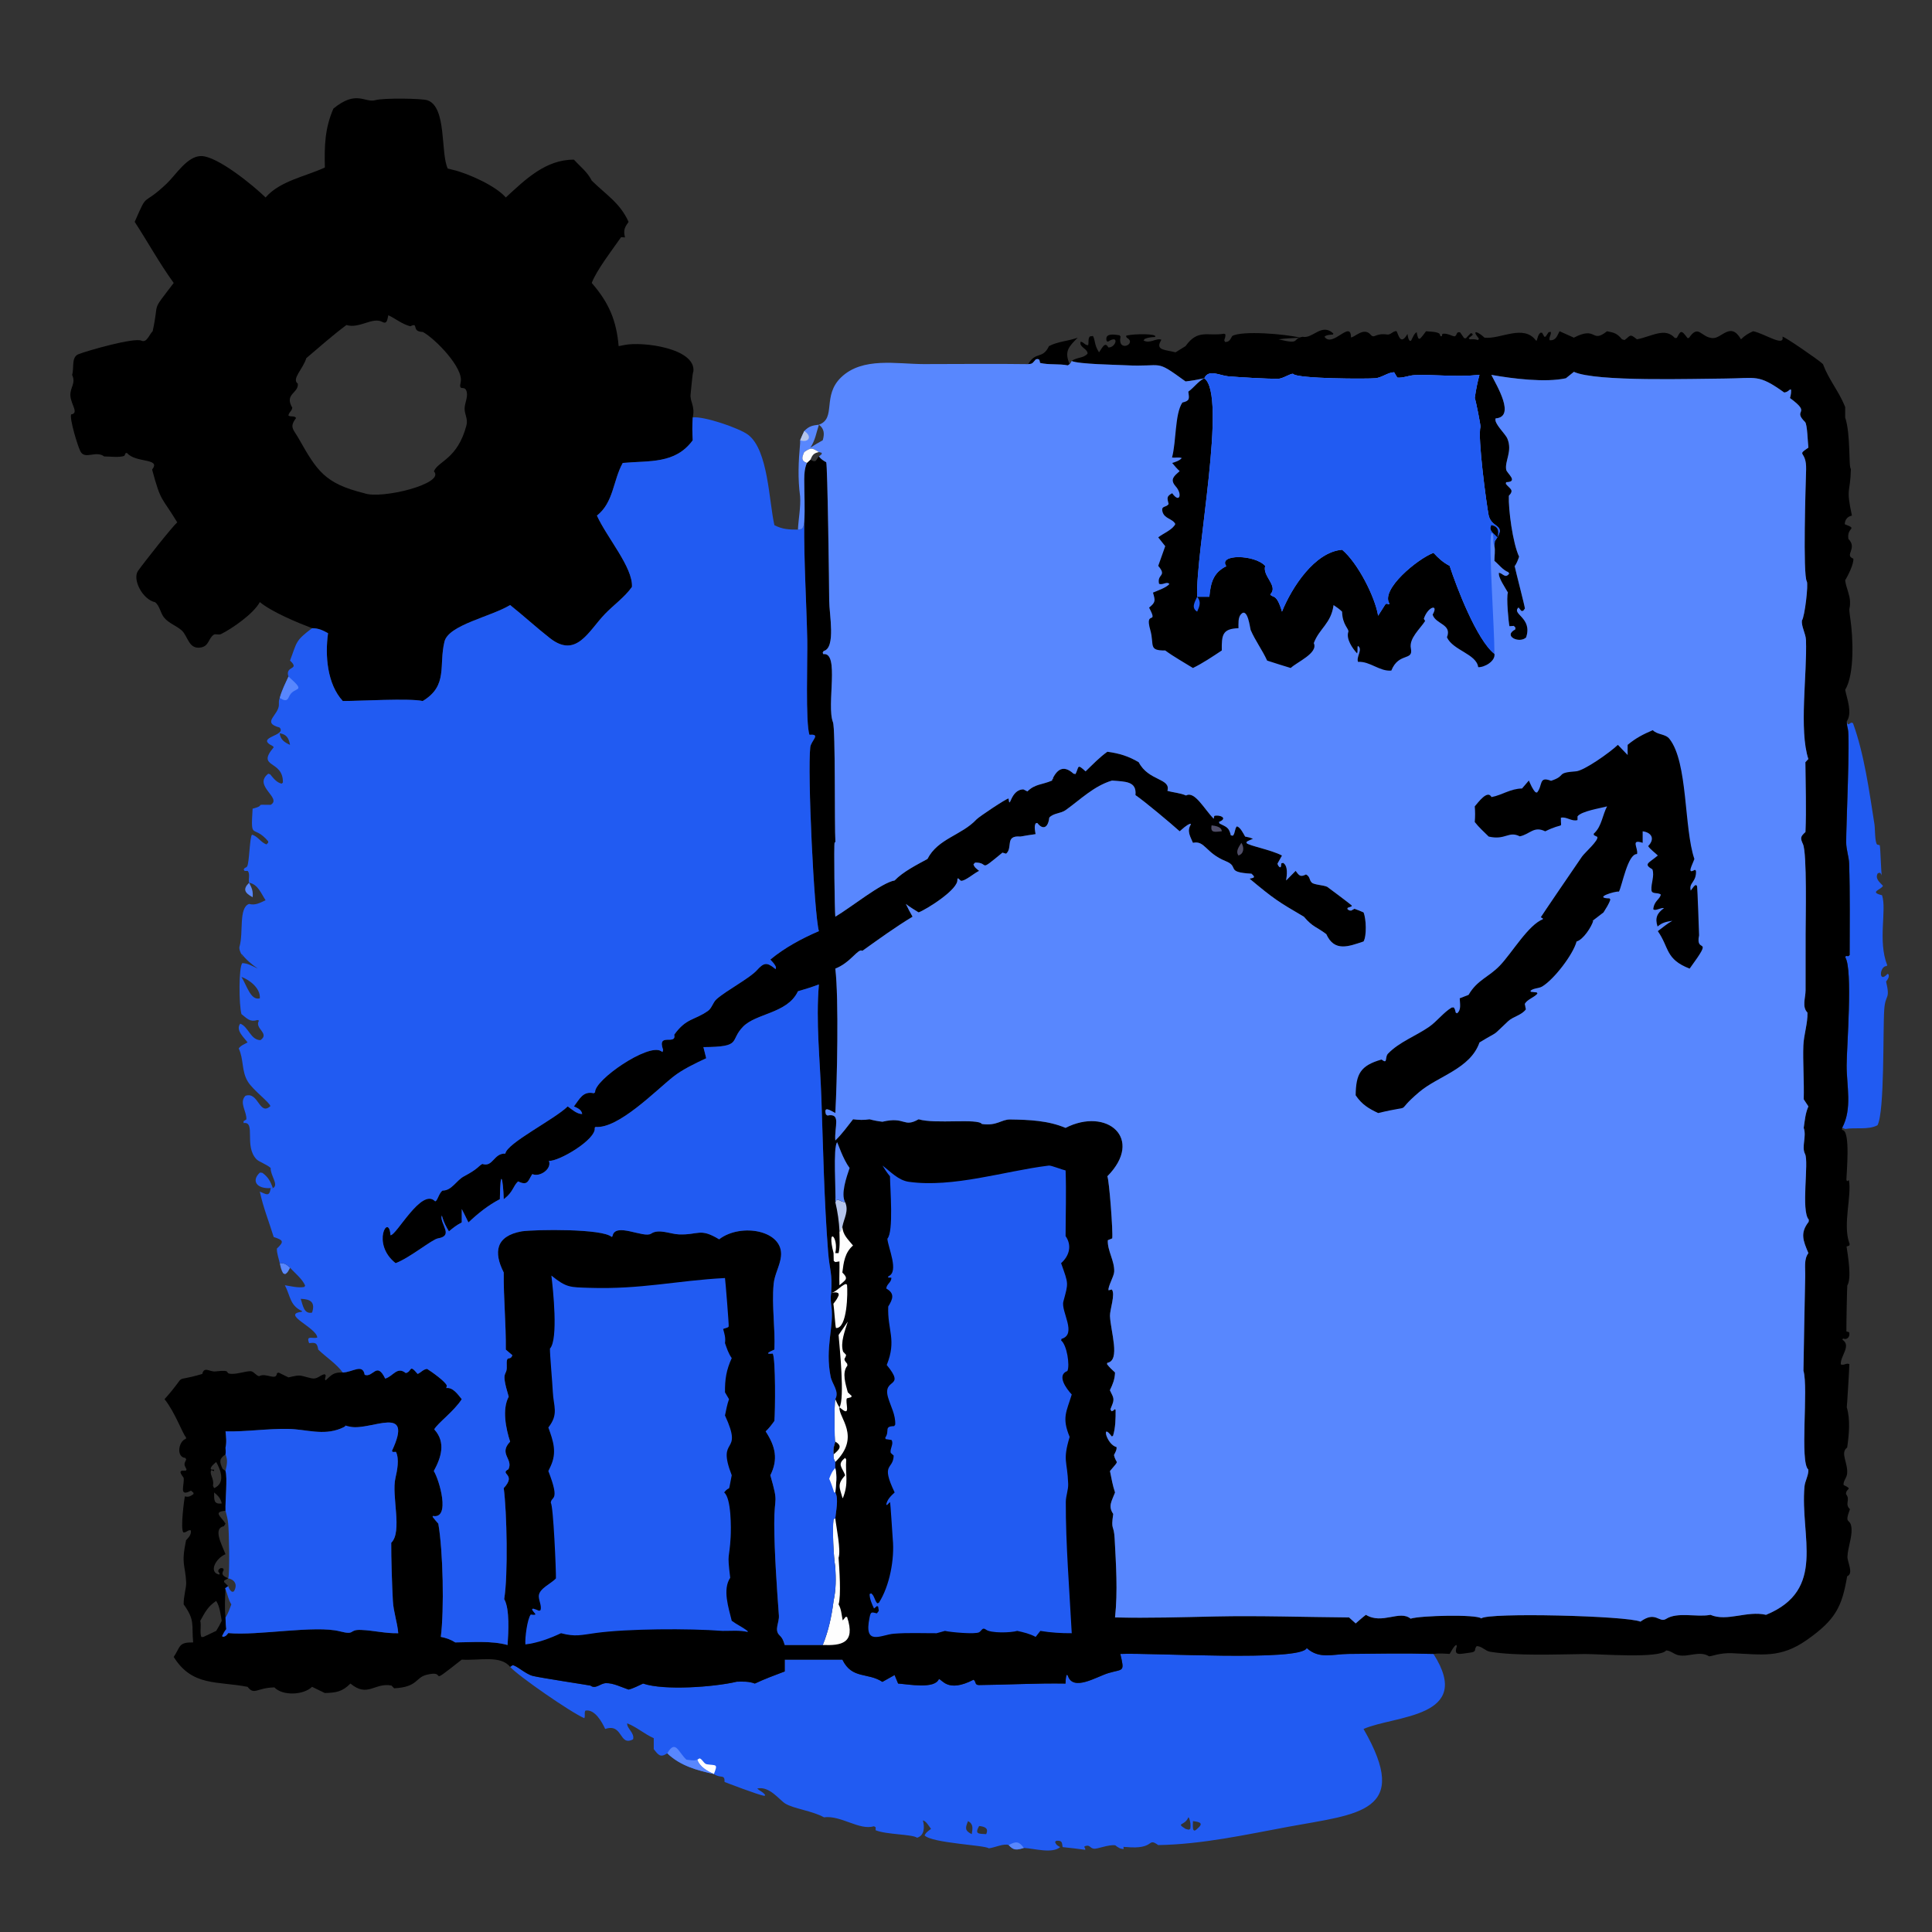
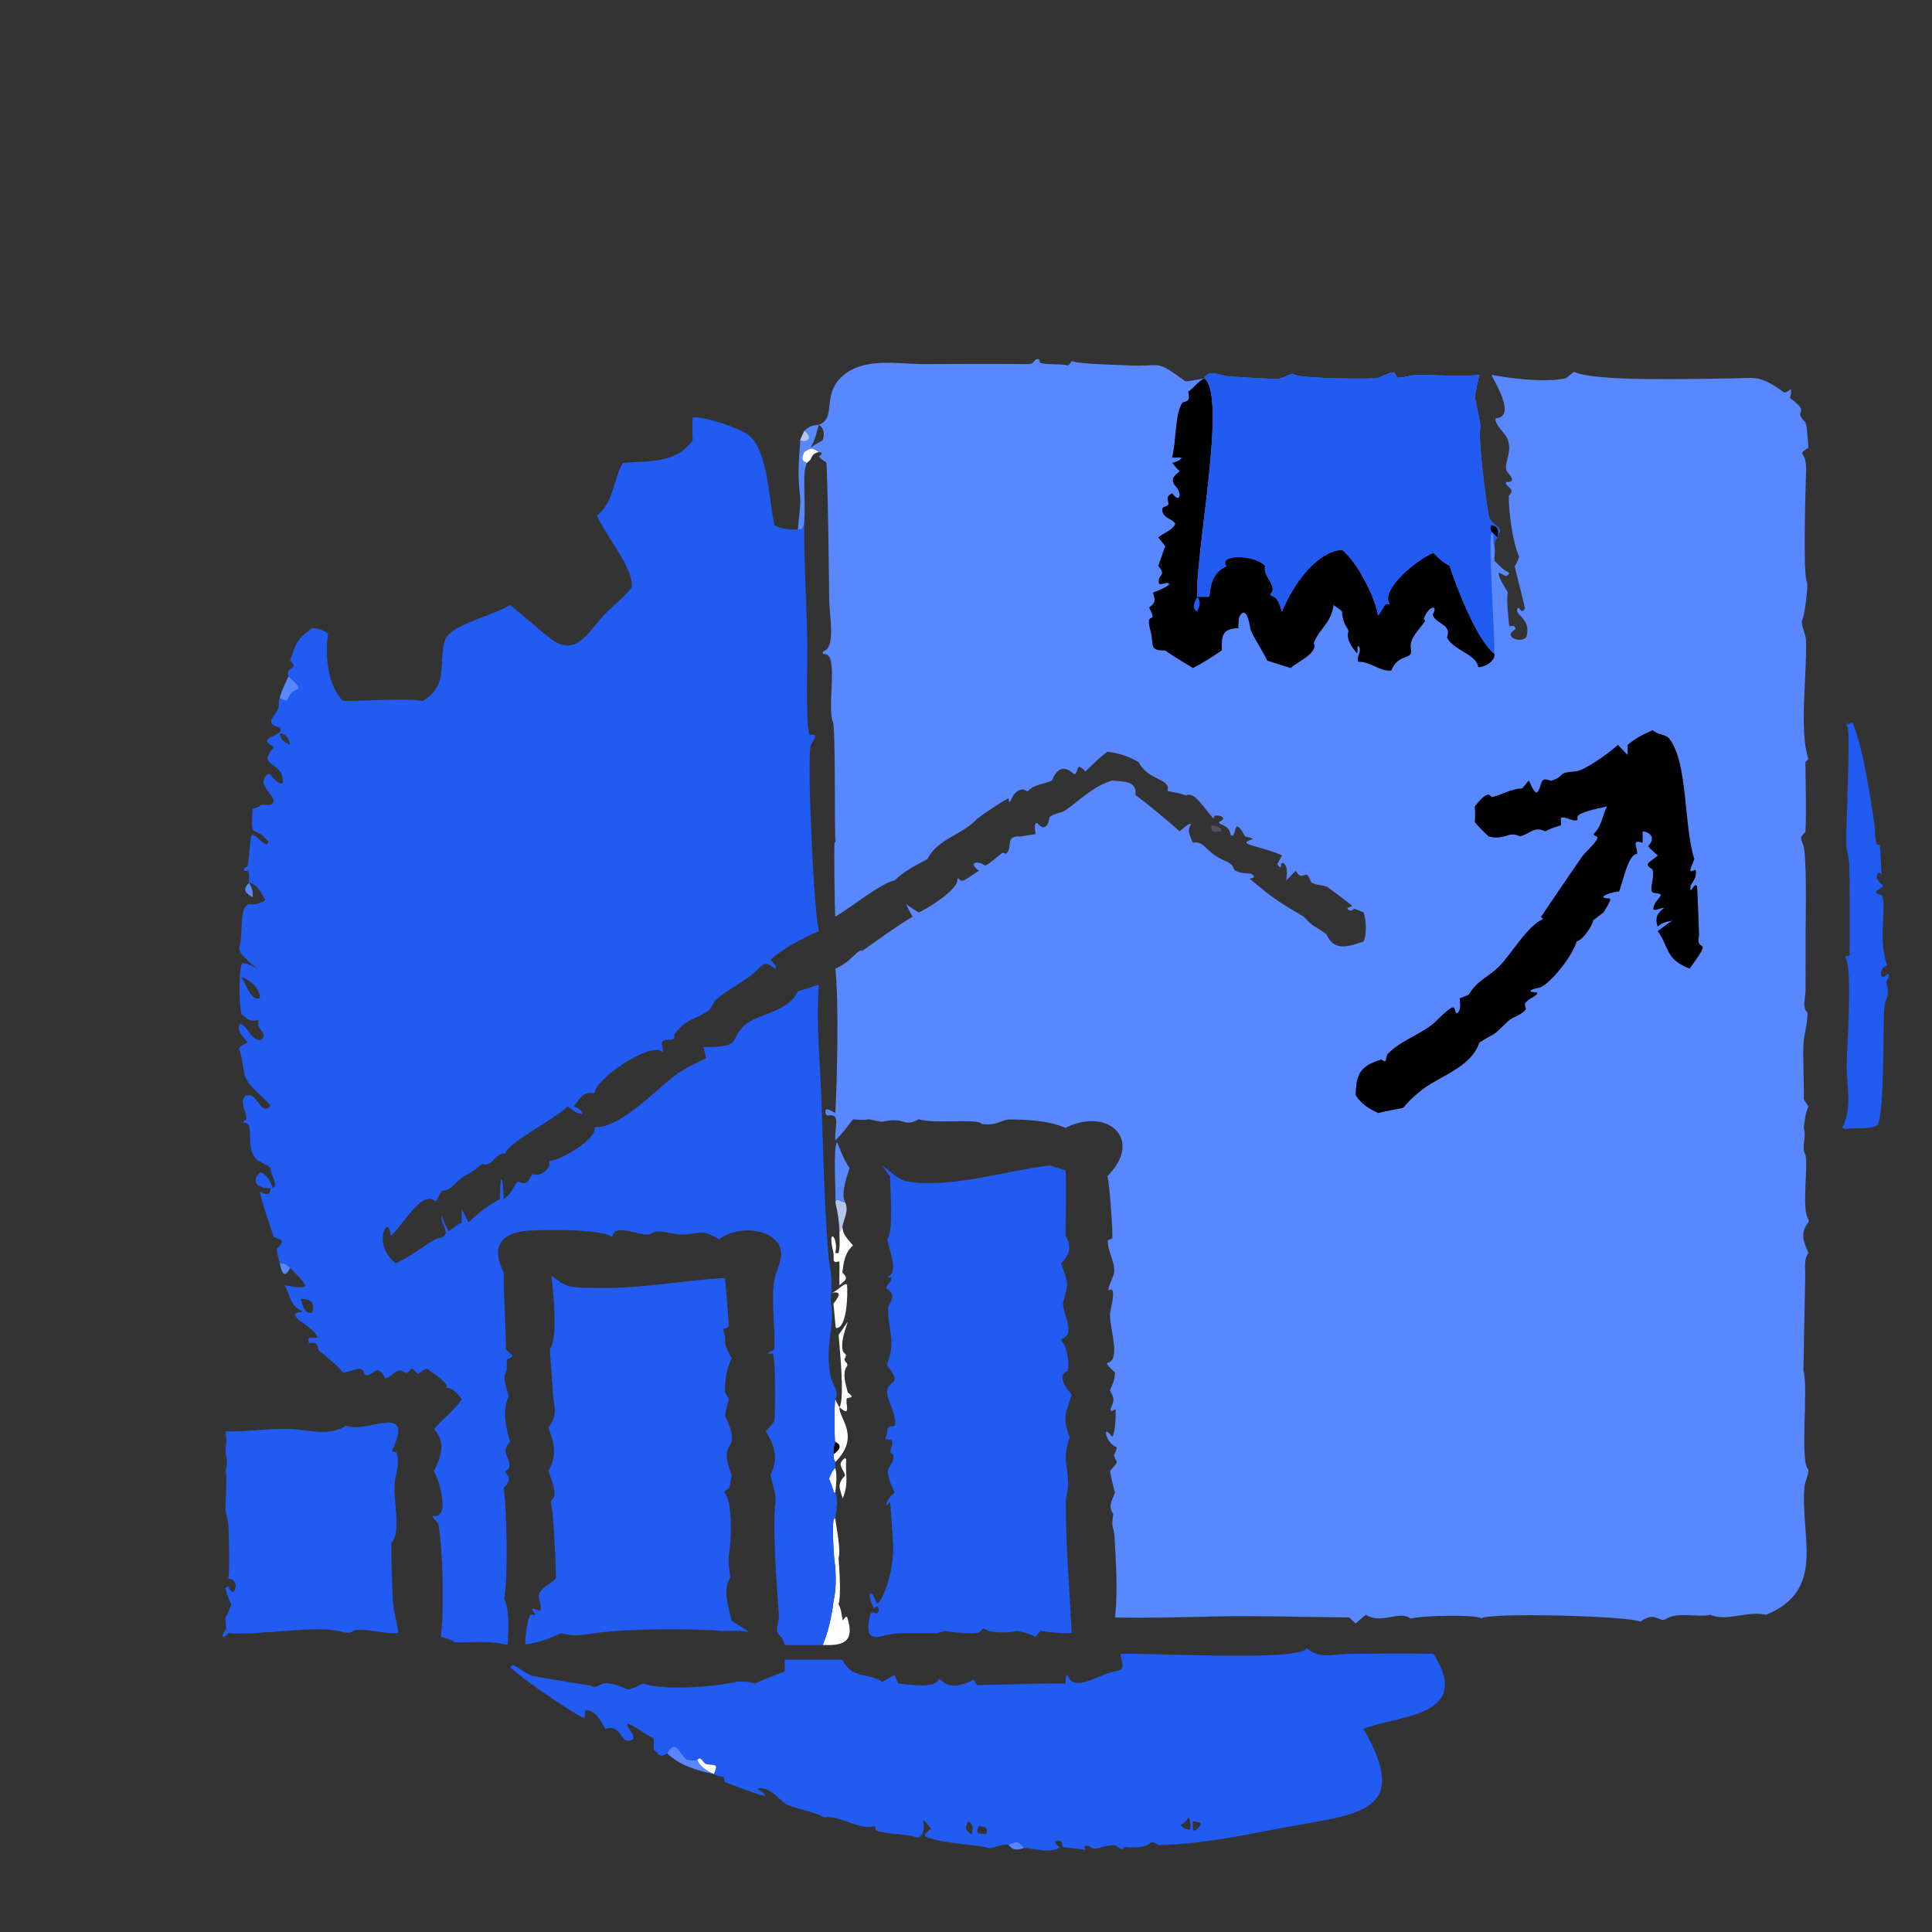
<svg xmlns="http://www.w3.org/2000/svg" width="71" height="71" viewBox="0 0 71 71" fill="none">
  <rect x="0" y="0" width="71" height="71" fill="#333333" stroke="none" />
  <path d="M10.281 46.421C10.462 46.413 10.538 46.471 10.659 46.59C10.603 46.691 10.58 46.77 10.476 46.825L10.405 46.793C10.333 46.675 10.311 46.554 10.281 46.421Z" fill="#5887FE" />
  <path d="M9.155 32.441C9.259 32.639 9.304 32.745 9.285 32.972C8.997 32.818 8.909 32.678 9.155 32.441Z" fill="#5887FE" />
  <path d="M9.946 43.662C9.433 43.696 9.225 43.391 9.551 43.092L9.638 43.099C9.861 43.258 9.936 43.414 10.029 43.662L9.984 43.682L9.946 43.662Z" fill="#215BF2" />
-   <path d="M38.549 12.72C38.87 12.548 39.26 12.536 39.605 12.409C39.267 12.752 39.108 12.912 39.307 13.382L39.241 13.427C38.905 13.361 38.55 13.416 38.224 13.338L38.196 13.224C38.13 13.181 38.136 13.195 38.063 13.207L38.028 13.249C37.933 13.358 37.929 13.372 37.785 13.382C38.064 12.898 38.315 13.216 38.549 12.72Z" fill="black" />
  <path d="M67.871 26.509L67.9 26.619C68.004 26.61 68.007 26.519 68.097 26.578C68.513 27.725 68.695 29.084 68.886 30.296C68.91 30.45 68.896 30.948 68.983 31.037L69.08 31.061C69.114 31.256 69.12 31.996 69.166 32.303C69.152 32.202 69.165 32.14 69.086 32.072L69.009 32.091C68.897 32.282 69.067 32.413 69.197 32.552C69.149 32.692 68.664 32.782 69.164 32.899C69.345 33.444 68.998 34.564 69.355 35.473L69.331 35.502C69.067 35.504 69.03 36.164 69.364 35.79L69.405 35.809C69.433 35.922 69.374 35.983 69.313 36.072C69.475 36.759 69.285 36.513 69.245 37.099C69.192 37.856 69.263 40.849 68.997 41.352C68.653 41.534 68.188 41.423 67.811 41.49L67.769 41.472C67.717 41.45 67.739 41.456 67.699 41.449C68.078 40.735 67.862 39.912 67.864 39.152C67.865 38.487 68.096 35.63 67.816 35.185L67.834 35.13L67.928 35.138L67.975 35.096C67.975 33.984 67.991 32.853 67.956 31.743C67.948 31.478 67.849 31.237 67.847 30.952C67.844 30.373 67.994 27.116 67.908 26.785C67.883 26.691 67.871 26.606 67.871 26.509Z" fill="#215BF2" />
  <path d="M41.172 60.781C42.262 60.729 47.812 61.076 48.022 60.565C48.482 60.984 48.973 60.787 49.548 60.781C50.587 60.77 51.642 60.752 52.679 60.781C54.186 63.14 51.251 63.034 50.109 63.539C51.88 66.607 49.926 66.657 47.372 67.128C45.767 67.425 44.199 67.777 42.564 67.806C42.138 67.502 42.477 67.982 41.373 67.876L41.347 67.837L41.394 67.879L41.285 67.871L41.296 67.949C41.177 67.955 41.074 67.886 40.986 67.814C40.734 67.779 40.319 67.959 40.198 67.939C40.033 67.912 40.065 67.771 39.854 67.852L39.853 67.894L39.877 67.918L39.884 67.98C39.607 67.944 39.33 67.906 39.051 67.88C39.024 67.694 39.03 67.636 38.821 67.647L38.774 67.688C38.803 67.791 38.871 67.834 38.961 67.879C38.667 68.135 37.998 67.926 37.625 67.911C37.372 67.986 37.256 68.015 37.07 67.806C36.894 67.734 36.54 67.906 36.336 67.925C36.207 67.806 34.258 67.738 33.979 67.452C34.024 67.34 34.123 67.281 34.215 67.21C34.14 67.114 34.032 66.918 33.916 66.899C33.98 67.138 33.981 67.454 33.7 67.536C33.546 67.406 32.566 67.424 32.178 67.26L32.181 67.151L32.118 67.114C31.582 67.278 30.905 66.703 30.28 66.785C29.847 66.545 29.181 66.474 28.861 66.282C28.64 66.148 28.281 65.629 27.829 65.726C27.919 65.823 28.046 65.849 28.122 65.972L28.091 65.998C27.867 65.965 26.63 65.489 26.628 65.487C26.633 65.177 26.491 65.375 26.234 65.193C25.632 65.064 25.002 64.897 24.521 64.433C24.266 64.604 24.197 64.498 24.025 64.279V63.877C23.687 63.729 23.382 63.456 23.048 63.332C23.033 63.526 23.33 63.684 23.265 63.92C22.742 64.193 22.902 63.314 22.24 63.539C22.129 63.292 21.854 62.793 21.51 62.866C21.463 62.968 21.516 63.042 21.474 63.143C20.973 62.929 19.044 61.59 18.746 61.257L18.837 61.194C18.993 61.208 19.311 61.521 19.582 61.589C19.857 61.659 21.688 61.937 21.699 61.945C21.889 62.089 22.057 61.864 22.264 61.855C22.532 61.844 22.846 62.008 23.1 62.091C23.281 62.047 23.463 61.946 23.633 61.87C24.415 62.135 26.242 61.995 27.049 61.808L27.06 61.802C27.296 61.796 27.515 61.784 27.74 61.87C28.099 61.702 28.467 61.564 28.838 61.425V60.99H30.957C31.31 61.719 31.883 61.451 32.428 61.808L32.876 61.557L33.005 61.87C33.396 61.897 34.346 62.081 34.503 61.706C34.623 61.709 34.819 62.224 35.775 61.73C35.883 61.789 35.805 61.926 35.978 61.925C37.037 61.915 38.093 61.852 39.157 61.87C39.162 61.758 39.163 61.653 39.198 61.546L39.241 61.574C39.427 62.179 40.305 61.612 40.732 61.486C41.286 61.321 41.332 61.47 41.172 60.781ZM43.671 66.785C43.541 67.114 43.19 66.973 43.568 67.21L43.685 67.241L43.743 67.207C43.764 67.07 43.748 66.933 43.694 66.804L43.671 66.785ZM35.983 67.105C35.811 67.406 35.958 67.388 36.241 67.404C36.344 67.185 36.187 67.125 35.983 67.105ZM43.84 66.925C43.841 67.052 43.794 67.416 43.993 67.21C44.244 67.002 44.106 66.957 43.84 66.925ZM35.575 66.925C35.47 67.178 35.451 67.273 35.711 67.404C35.743 67.202 35.781 67.033 35.575 66.925Z" fill="#215BF2" />
  <path d="M37.07 67.806C37.332 67.661 37.448 67.662 37.625 67.911C37.372 67.987 37.256 68.015 37.07 67.806Z" fill="#5887FE" />
  <path d="M25.625 64.667L25.712 64.618C25.83 64.665 25.861 64.819 25.982 64.837C26.32 64.888 26.39 64.806 26.236 65.193C26 65.097 25.705 64.922 25.625 64.667Z" fill="#FEFEFE" />
  <path d="M24.523 64.433C24.827 63.902 24.933 64.407 25.227 64.667C25.343 64.679 25.519 64.718 25.625 64.667C25.705 64.921 26 65.097 26.236 65.193C25.634 65.064 25.004 64.897 24.523 64.433Z" fill="#5887FE" />
-   <path d="M12.253 3.99C13.105 3.29 13.405 3.794 13.803 3.679C14.088 3.597 15.504 3.615 15.708 3.685C16.427 3.932 16.183 5.622 16.454 6.194L16.649 6.242C17.195 6.37 18.221 6.83 18.588 7.257C19.314 6.588 20.056 5.863 21.092 5.867C21.331 6.133 21.581 6.309 21.746 6.637C22.269 7.156 22.781 7.449 23.1 8.153C22.963 8.349 22.906 8.44 22.961 8.692L22.969 8.725L22.825 8.716C22.522 9.151 21.918 9.934 21.746 10.399C22.39 11.137 22.654 11.795 22.735 12.72L22.955 12.677C23.622 12.545 25.556 12.796 25.483 13.642C25.445 13.705 25.404 14.296 25.38 14.48C25.344 14.76 25.555 14.915 25.457 15.341C25.437 15.624 25.441 15.897 25.457 16.18C24.813 17.061 23.863 16.922 22.885 17.013C22.524 17.665 22.556 18.458 21.937 18.948C22.302 19.757 23.264 20.853 23.224 21.568C22.961 21.944 22.544 22.237 22.225 22.57C21.625 23.196 21.179 24.209 20.21 23.452C19.712 23.062 19.243 22.63 18.747 22.235C18.034 22.668 16.485 22.963 16.334 23.58C16.119 24.459 16.474 25.197 15.535 25.762C15.04 25.652 13.249 25.762 12.598 25.762C12.022 25.14 11.941 24.083 12.056 23.27C11.856 23.159 11.702 23.087 11.469 23.086C10.915 22.874 10.004 22.498 9.548 22.126C9.325 22.55 8.532 23.098 8.125 23.301C8.034 23.346 7.922 23.283 7.858 23.324C7.658 23.454 7.685 23.738 7.39 23.793C6.927 23.88 6.911 23.372 6.673 23.164C6.477 22.992 6.208 22.907 6.036 22.702C5.893 22.533 5.876 22.268 5.7 22.131C5.239 22.035 4.855 21.289 5.073 20.979C5.286 20.677 6.32 19.367 6.513 19.196C5.921 18.216 5.925 18.495 5.59 17.257C5.932 16.823 4.988 17.025 4.669 16.649L4.621 16.649L4.567 16.754C4.376 16.821 4.04 16.774 3.83 16.774C3.521 16.541 3.116 16.911 2.952 16.581C2.849 16.374 2.556 15.408 2.613 15.23C2.91 15.188 2.613 14.872 2.588 14.554C2.563 14.237 2.8 14.099 2.65 13.776C2.733 13.515 2.607 13.123 2.89 13.014C3.22 12.886 4.926 12.396 5.199 12.52C5.392 12.607 5.476 12.307 5.609 12.173C5.874 10.994 5.511 11.545 6.384 10.399C5.854 9.667 5.439 8.905 4.95 8.153C5.463 6.981 5.181 7.64 6.118 6.755C6.464 6.428 6.878 5.735 7.392 5.735C7.99 5.734 9.33 6.834 9.76 7.257C10.291 6.644 11.225 6.488 11.939 6.155C11.92 5.367 11.935 4.721 12.253 3.99ZM14.271 11.585C14.233 11.732 14.229 11.929 14.051 11.831C13.692 11.634 13.199 12.093 12.732 11.944C12.211 12.333 11.75 12.743 11.257 13.162C11.133 13.566 10.704 13.932 10.945 14.099C10.981 14.453 10.438 14.47 10.741 14.983C10.722 15.122 10.614 15.143 10.6 15.274C10.701 15.33 10.823 15.268 10.881 15.363C10.622 15.703 10.783 15.774 10.981 16.123C11.648 17.299 11.929 17.767 13.387 18.126C14.011 18.359 16.381 17.772 15.946 17.322C16.098 16.939 16.814 16.881 17.142 15.63C17.205 15.386 17.065 15.227 17.075 14.996C17.083 14.794 17.228 14.531 17.128 14.336C17.041 14.164 16.85 14.396 16.93 14.04C17.044 13.531 16.007 12.455 15.537 12.198C15.094 12.192 15.411 11.827 15.079 11.991C14.768 11.909 14.551 11.716 14.271 11.585Z" fill="black" />
-   <path d="M64.427 12.173C64.841 12.253 65.592 12.774 65.505 12.373C65.594 12.37 66.819 13.222 66.956 13.348L66.993 13.382C67.192 13.924 67.552 14.35 67.774 14.874L67.796 14.926C67.801 14.936 67.805 14.947 67.809 14.957V15.341C68.02 15.975 67.926 17.17 68.019 17.231C67.998 18.159 67.827 17.883 68.057 18.948C67.892 18.982 67.798 19.099 67.794 19.265C68.299 19.46 67.86 19.358 67.927 19.804C68.276 20.16 67.763 20.4 68.109 20.53C68.134 20.711 67.912 21.162 67.809 21.323L67.815 21.366C67.85 21.6 67.982 21.873 67.987 22.097C67.996 22.493 67.917 22.182 68.002 22.762C68.095 23.395 68.163 24.768 67.809 25.352C67.878 25.687 68.08 26.2 67.868 26.509C67.869 26.606 67.881 26.691 67.906 26.785C67.992 27.116 67.842 30.373 67.845 30.952C67.847 31.237 67.946 31.478 67.954 31.743C67.989 32.853 67.973 33.984 67.972 35.096L67.926 35.138L67.832 35.13L67.814 35.185C68.094 35.63 67.863 38.487 67.862 39.152C67.86 39.912 68.076 40.736 67.697 41.449L67.692 41.521L67.731 41.534C67.998 41.626 67.864 43.038 67.85 43.417L67.868 43.35L67.878 43.408L67.947 43.372C68.053 43.951 67.722 44.982 67.954 45.662L67.975 45.722L67.958 45.774L67.86 45.809C67.91 46.151 68.054 46.974 67.887 47.241C67.879 47.255 67.85 48.671 67.854 48.928L67.954 48.959C68.004 49.111 67.88 49.264 67.73 49.187L67.709 49.234C68.046 49.456 67.626 49.831 67.648 50.139C67.763 50.196 67.849 50.073 67.963 50.132C67.968 50.168 67.877 51.692 67.868 51.717C68.005 52.175 67.949 52.726 67.883 53.195C67.609 53.397 67.926 53.759 67.879 54.168C67.862 54.312 67.731 54.435 67.751 54.573C68.125 54.751 67.824 54.682 67.841 54.91C68.015 55.126 67.775 55.262 67.984 55.462C67.751 56.084 68.025 55.736 68.044 56.203C68.056 56.521 67.905 56.88 67.893 57.208C67.885 57.405 68.133 57.823 67.882 57.928C67.691 59.05 67.457 59.523 66.407 60.263C65.431 60.95 64.762 60.801 63.653 60.754C63.193 60.735 62.901 60.874 62.807 60.868C62.453 60.648 62.056 60.908 61.681 60.828C61.516 60.793 61.398 60.66 61.231 60.652C60.995 60.962 58.769 60.78 58.247 60.785C57.204 60.796 55.744 60.861 54.76 60.701C54.58 60.672 54.445 60.484 54.264 60.496C54.145 60.642 54.308 60.702 53.981 60.74C53.649 60.778 53.408 60.876 53.539 60.493L53.517 60.448C53.424 60.496 53.333 60.689 53.273 60.781C53.077 60.769 52.874 60.752 52.679 60.781C51.642 60.752 50.587 60.77 49.548 60.781C48.973 60.787 48.482 60.984 48.022 60.565C47.812 61.076 42.262 60.73 41.172 60.781C41.332 61.47 41.286 61.321 40.732 61.486C40.305 61.613 39.427 62.18 39.241 61.574L39.198 61.546C39.163 61.653 39.162 61.759 39.157 61.87C38.093 61.852 37.037 61.915 35.978 61.925C35.805 61.926 35.883 61.789 35.775 61.73C34.819 62.224 34.623 61.709 34.503 61.706C34.346 62.081 33.396 61.897 33.005 61.87L32.876 61.557L32.428 61.808C31.883 61.451 31.31 61.719 30.957 60.99H28.838V61.425C28.467 61.565 28.099 61.702 27.74 61.87C27.515 61.784 27.296 61.796 27.06 61.802L27.049 61.808C26.242 61.995 24.415 62.135 23.633 61.87C23.463 61.946 23.281 62.047 23.1 62.091C22.846 62.008 22.532 61.844 22.264 61.855C22.057 61.864 21.889 62.089 21.699 61.945C21.688 61.937 19.857 61.659 19.582 61.59C19.311 61.521 18.993 61.208 18.837 61.194L18.746 61.257C18.398 60.818 17.623 61.031 16.969 60.99C15.592 62.072 16.518 61.334 15.669 61.55C15.261 61.654 15.357 61.999 14.485 62.044L14.386 61.943C13.768 61.822 13.515 62.4 12.879 61.87C12.572 62.174 12.358 62.205 11.938 62.218L11.468 61.99C11.155 62.296 10.388 62.33 10.084 62.011C9.419 62.026 9.354 62.312 9.098 61.99C7.978 61.773 7.066 61.983 6.384 60.892C6.643 60.502 6.555 60.351 7.098 60.358C7.037 59.697 7.176 59.552 6.75 58.96C6.744 58.658 6.851 58.342 6.842 58.153C6.808 57.478 6.649 57.511 6.838 56.603C6.938 56.491 7.03 56.408 7.016 56.244C6.919 56.201 6.863 56.322 6.74 56.317C6.616 56.187 6.784 55.007 6.793 54.991C6.939 55.026 6.991 54.987 7.111 54.907L7.11 54.858L7.019 54.779L7.021 54.778C6.548 55.04 6.791 54.563 6.748 54.305C6.696 54.237 6.651 54.182 6.629 54.096L6.67 54.047L6.833 54.045L6.856 53.998C6.761 53.826 6.755 53.81 6.845 53.633L6.812 53.579C6.462 53.548 6.563 52.954 6.832 52.877L6.837 52.822C6.714 52.7 6.435 51.901 6.047 51.419C6.985 50.372 6.233 50.848 7.433 50.492C7.501 50.2 7.708 50.423 7.916 50.399C8.598 50.32 8.185 50.486 8.532 50.489C8.751 50.49 8.974 50.404 9.193 50.39C9.318 50.382 9.393 50.544 9.521 50.575C9.784 50.427 10.146 50.77 10.18 50.463L10.24 50.442L10.601 50.619C11.091 50.503 10.992 50.549 11.444 50.651C11.667 50.7 11.744 50.537 11.932 50.5L11.972 50.545L11.941 50.691L11.966 50.728C12.201 50.511 12.265 50.427 12.598 50.439C12.345 50.103 11.994 49.884 11.695 49.597C11.656 49.358 11.601 49.327 11.361 49.361C11.233 49.05 11.49 49.213 11.66 49.154C11.634 48.787 10.319 48.297 11.087 48.208L11.105 48.183C10.652 47.985 10.675 47.624 10.468 47.232C10.689 47.266 10.968 47.34 11.186 47.294L11.213 47.244C11.121 47.014 10.829 46.773 10.657 46.59C10.537 46.471 10.461 46.413 10.28 46.421C10.244 46.243 10.17 46.069 10.175 45.885C10.463 45.614 10.396 45.573 10.058 45.459C9.885 44.897 9.67 44.369 9.548 43.79C9.801 43.899 9.902 43.985 9.946 43.662L9.984 43.682L10.029 43.662C10.258 43.548 9.93 43.192 9.946 42.923C9.803 42.79 9.51 42.692 9.424 42.601C8.959 42.114 9.415 41.205 8.951 41.272L8.951 41.202L9.053 41.138C9.074 40.846 8.774 40.522 9.02 40.27C9.503 40.103 9.527 41.021 9.936 40.65C9.909 40.509 9.293 40.058 9.104 39.744C8.871 39.357 8.962 38.928 8.773 38.529C8.841 38.424 8.988 38.369 9.098 38.309C8.974 38.131 8.644 37.859 8.828 37.619C9.127 37.728 9.208 38.221 9.57 38.224C9.931 37.976 9.333 37.795 9.518 37.506L9.463 37.485C9.189 37.571 9.088 37.437 8.873 37.268C8.778 36.917 8.771 35.547 8.903 35.395C9.096 35.392 9.302 35.516 9.477 35.596C9.24 35.434 9.053 35.275 8.873 35.05L8.894 35.162C8.93 35.134 8.761 34.928 8.802 34.787C8.953 34.266 8.762 33.36 9.152 33.219C9.247 33.137 9.301 33.1 9.283 32.972C9.301 32.745 9.257 32.639 9.152 32.441C9.119 32.302 9.199 32.119 9.103 32.006L8.992 32.008L8.957 31.967C8.981 31.864 9.038 31.907 9.082 31.839C9.163 31.713 9.173 30.776 9.259 30.675C9.459 30.718 9.588 30.962 9.792 31.032L9.855 30.967L9.854 30.916C9.295 30.262 9.207 30.936 9.283 29.719C9.833 29.577 9.26 29.565 9.947 29.577C10.381 29.326 9.278 28.879 9.859 28.433L9.93 28.457C10.041 28.593 10.171 28.767 10.355 28.798L10.397 28.756C10.411 27.91 9.401 28.242 10.057 27.463L10.03 27.422C9.336 27.084 10.556 27.048 10.275 26.737C9.582 26.55 10.266 26.282 10.249 25.875C10.246 25.785 10.247 25.734 10.28 25.651C10.353 25.374 10.483 25.123 10.601 24.863C10.459 24.45 11.043 24.637 10.657 24.276C10.918 23.591 10.842 23.555 11.468 23.086C11.701 23.087 11.856 23.159 12.056 23.27C11.941 24.083 12.021 25.14 12.598 25.762C13.249 25.762 15.04 25.652 15.534 25.762C16.474 25.197 16.118 24.459 16.333 23.58C16.485 22.963 18.033 22.668 18.746 22.235C19.243 22.63 19.711 23.062 20.21 23.452C21.178 24.209 21.625 23.196 22.225 22.57C22.543 22.237 22.961 21.944 23.223 21.568C23.264 20.853 22.301 19.757 21.936 18.948C22.556 18.458 22.524 17.665 22.884 17.013C23.863 16.922 24.813 17.061 25.456 16.18C25.44 15.897 25.437 15.624 25.456 15.341C25.852 15.283 27.18 15.736 27.499 15.982C28.234 16.551 28.255 18.407 28.459 19.3C28.754 19.454 28.996 19.462 29.323 19.463L29.452 19.444C29.539 19.369 29.532 19.307 29.555 19.196C29.587 18.667 29.554 18.139 29.555 17.61C29.557 17.396 29.569 17.212 29.653 17.013L29.781 16.896C30.007 17.01 29.962 16.93 30.094 16.774C30.17 16.873 30.253 16.926 30.362 16.987C30.412 17.053 30.472 21.666 30.472 22.07C30.473 22.57 30.724 23.813 30.268 23.924L30.233 23.986L30.256 24.039C30.865 23.951 30.366 25.911 30.61 26.541C30.707 26.793 30.662 30.3 30.7 30.941L30.671 30.966C30.639 30.994 30.674 33.526 30.697 33.688C31.279 33.344 32.394 32.438 32.876 32.357C33.184 32.037 33.687 31.782 34.083 31.567C34.462 30.817 35.337 30.7 35.887 30.111C35.979 30.013 36.978 29.345 37.063 29.343C37.117 29.803 37.117 29.016 37.608 29.009L37.755 29.084C38.042 28.804 38.281 28.847 38.661 28.685L38.677 28.623L38.713 28.607L38.694 28.595C38.889 28.209 39.133 28.144 39.45 28.432L39.524 28.446C39.658 28.183 39.569 28.049 39.894 28.347C40.151 28.098 40.402 27.834 40.694 27.626C41.13 27.684 41.468 27.787 41.847 28.011C42.205 28.71 43.037 28.595 42.901 29.062C43.13 29.129 43.362 29.137 43.586 29.234C43.903 29.053 44.256 29.739 44.602 30.087L44.623 29.986C44.787 29.926 45.164 30.059 44.797 30.205L44.814 30.262C45.08 30.395 45.166 30.407 45.232 30.699L45.309 30.711C45.399 30.606 45.364 30.463 45.454 30.367C45.584 30.401 45.693 30.634 45.758 30.743C45.862 30.762 45.951 30.78 46.047 30.828L45.992 30.848C45.93 30.872 45.874 30.9 45.816 30.932L45.807 30.98C45.886 31.079 46.707 31.226 47.112 31.44L46.945 31.74C46.971 31.814 46.978 31.826 47.038 31.876L47.074 31.848L47.085 31.73L47.152 31.709C47.345 31.823 47.29 32.173 47.264 32.357L47.613 32.004C47.744 32.184 47.789 32.239 47.995 32.135C48.154 32.218 48.105 32.337 48.208 32.435C48.295 32.518 48.641 32.524 48.775 32.591C48.791 32.599 49.615 33.217 49.667 33.268L49.677 33.306L49.527 33.362L49.513 33.402C49.575 33.458 49.573 33.461 49.656 33.463L49.775 33.397C49.889 33.436 49.999 33.481 50.109 33.53C50.208 33.763 50.23 34.395 50.109 34.599C49.567 34.779 49.039 34.996 48.74 34.329C48.375 34.052 48.248 34.078 47.916 33.688C46.972 33.135 46.826 33.047 45.921 32.291C46.101 32.253 46.142 32.245 45.99 32.108C45.011 32.053 45.564 31.857 45.046 31.648C44.293 31.343 44.286 30.88 43.84 30.973C43.735 30.727 43.606 30.536 43.765 30.296L43.742 30.271C43.602 30.316 43.464 30.456 43.352 30.55C43.03 30.26 42.059 29.445 41.726 29.22C41.778 28.704 41.356 28.727 40.867 28.685C40.205 28.882 39.714 29.375 39.164 29.769C38.975 29.904 38.72 29.875 38.56 30.046L38.551 30.106C38.498 30.432 38.314 30.498 38.119 30.243L38.061 30.257C37.996 30.369 38.038 30.532 38.057 30.654C37.872 30.683 37.682 30.706 37.499 30.743C36.913 30.692 37.233 31.154 36.973 31.373L36.839 31.334C35.906 32.104 36.391 31.692 35.837 31.699L35.774 31.762C35.804 31.876 35.893 31.93 35.983 32.004C35.803 32.083 35.459 32.393 35.311 32.368L35.208 32.274L35.181 32.313C35.253 32.673 34.021 33.437 33.758 33.53C33.601 33.43 33.434 33.335 33.289 33.219C33.366 33.38 33.447 33.534 33.536 33.688C32.899 34.072 32.295 34.512 31.691 34.943C31.53 34.837 31.278 35.366 30.697 35.596C30.83 36.709 30.762 39.779 30.697 40.904C30.541 40.824 30.246 40.614 30.354 40.957L30.407 40.995C30.925 40.893 30.655 41.41 30.697 41.911C30.942 41.676 31.139 41.398 31.349 41.133C31.562 41.159 31.741 41.167 31.955 41.133C32.114 41.176 32.265 41.205 32.428 41.223C33.276 41.02 33.193 41.455 33.758 41.133C34.375 41.318 35.934 41.089 36.083 41.306C36.64 41.385 36.799 41.135 37.122 41.14C37.807 41.15 38.517 41.177 39.157 41.449C40.679 40.672 42.059 41.845 40.694 43.228C40.764 43.38 40.907 45.298 40.873 45.51L40.711 45.577C40.69 45.956 40.963 46.336 40.946 46.734C40.938 46.911 40.702 47.293 40.739 47.418L40.857 47.388C40.997 47.552 40.783 48.136 40.791 48.357C40.81 48.916 41.188 50.005 40.691 50.083L40.681 50.132C40.769 50.249 40.869 50.341 40.976 50.439C40.967 50.693 40.894 50.868 40.787 51.09C40.873 51.291 40.972 51.37 40.883 51.596L40.806 51.792L40.846 51.863C40.913 51.847 40.921 51.83 40.97 51.786L40.998 51.812C41 52.117 40.994 52.48 40.901 52.769L40.855 52.788C40.462 52.253 40.662 53.091 41.032 53.179C41.046 53.284 40.983 53.379 40.938 53.471C41.018 53.842 41.178 53.601 40.79 54.06C40.844 54.323 40.889 54.593 40.976 54.847C40.86 55.161 40.709 55.345 40.91 55.637C40.817 56.269 40.933 55.997 40.962 56.544C41.012 57.498 41.08 58.487 40.976 59.439C42.217 59.469 43.431 59.431 44.672 59.404C46.231 59.369 48 59.428 49.576 59.439L49.819 59.66C49.943 59.555 50.066 59.441 50.196 59.344C50.795 59.712 51.437 59.154 51.839 59.485C52.186 59.369 54.273 59.319 54.434 59.476C54.663 59.251 59.812 59.378 60.284 59.595C60.851 59.18 60.968 59.659 61.23 59.492C61.638 59.232 62.344 59.433 62.821 59.351L62.856 59.344C63.473 59.607 64.198 59.18 64.901 59.344C67.135 58.423 66.147 56.475 66.313 54.63C66.332 54.426 66.471 54.207 66.455 54.006C66.13 53.74 66.465 51.008 66.275 50.373C66.271 50.361 66.333 47.203 66.339 46.927C66.348 46.58 66.285 46.28 66.457 46.051C66.26 45.586 66.147 45.311 66.466 44.902L66.473 44.822C66.174 44.511 66.484 42.699 66.334 42.409C66.196 42.141 66.398 41.772 66.285 41.449C66.324 41.183 66.346 40.908 66.457 40.66L66.285 40.399C66.304 39.747 66.249 38.982 66.272 38.422C66.288 38.02 66.434 37.614 66.423 37.213C66.212 37.003 66.352 36.67 66.353 36.396L66.354 34.311C66.355 33.778 66.409 31.353 66.258 31.023C66.151 30.788 66.165 30.747 66.349 30.576C66.386 29.732 66.353 28.858 66.346 28.011L66.468 27.88L66.457 27.899C66.105 26.834 66.413 24.772 66.368 23.52C66.359 23.286 66.195 23.023 66.219 22.804C66.326 22.658 66.46 21.467 66.4 21.369C66.248 21.124 66.358 17.768 66.373 17.25C66.392 16.531 65.988 16.771 66.457 16.45C66.433 16.282 66.419 15.592 66.335 15.509C65.845 15.026 66.609 15.236 65.78 14.628C65.812 14.518 65.825 14.436 65.82 14.321L65.784 14.313C65.703 14.375 65.672 14.412 65.57 14.425C64.601 13.733 64.556 13.905 63.396 13.911C62.288 13.915 58.645 14.04 57.839 13.665L57.545 13.901C56.791 14.065 55.603 13.919 54.805 13.776C55.001 14.168 55.708 15.322 54.962 15.376C54.891 15.558 55.316 15.931 55.395 16.12C55.588 16.583 55.294 16.939 55.351 17.261C55.374 17.393 55.821 17.709 55.349 17.72L55.338 17.781C55.488 17.97 55.659 17.998 55.449 18.221C55.427 18.707 55.592 19.966 55.826 20.457C55.781 20.592 55.736 20.705 55.655 20.823L55.661 20.795C55.699 20.991 56.044 22.306 56.039 22.365L55.973 22.451L55.909 22.453L55.804 22.324C55.534 22.575 56.331 22.694 56.083 23.426C55.838 23.661 55.219 23.375 55.683 23.132L55.69 23.064L55.63 23.001L55.471 23.014C55.444 22.933 55.345 21.923 55.415 21.778C55.328 21.615 55.046 21.218 55.083 21.048C55.239 21.071 55.319 21.282 55.47 21.066L55.448 21.069L55.434 21.03C55.212 20.939 55.097 20.758 54.918 20.612C54.916 20.451 54.955 20.222 54.918 20.072L54.932 19.887C55.397 19.236 54.835 19.451 54.707 18.948C54.623 18.511 54.294 16.053 54.406 15.691C54.419 15.65 54.233 14.703 54.195 14.628C54.237 14.338 54.29 14.059 54.368 13.776C53.484 13.867 52.728 13.755 51.988 13.786C51.78 13.794 51.547 13.901 51.349 13.876L51.232 13.681C51.014 13.681 50.784 13.875 50.55 13.9C50.276 13.929 47.657 13.925 47.519 13.739C47.427 13.717 47.147 13.919 46.965 13.92C46.559 13.924 45.544 13.864 45.13 13.829C44.831 13.803 44.413 13.552 44.257 13.901C44.027 13.95 43.802 13.992 43.568 14.018C42.395 13.166 42.81 13.501 41.344 13.422C41.029 13.405 39.629 13.384 39.383 13.267C39.566 13.123 39.822 13.171 39.968 12.994C39.968 12.837 39.754 12.793 39.704 12.64L39.709 12.559C39.828 12.563 39.875 12.701 39.991 12.683C40.017 12.569 39.976 12.447 40.053 12.363L40.166 12.347C40.262 12.532 40.206 12.665 40.389 12.948C40.493 12.811 40.605 12.525 40.729 12.767C41.006 12.792 41.156 12.271 40.721 12.555L40.669 12.537C40.587 12.224 40.941 12.295 41.142 12.32L41.179 12.37C41.052 12.979 41.813 12.63 41.404 12.406L41.379 12.345C41.477 12.282 42.308 12.246 42.447 12.339L42.457 12.384L42.41 12.386C42.282 12.394 42.189 12.405 42.071 12.454L42.022 12.509C42.255 12.65 42.488 12.408 42.681 12.485L42.659 12.523C42.452 12.883 42.842 12.851 43.2 12.948L43.568 12.72C44.024 12.08 44.373 12.366 44.983 12.264L45.032 12.284C45.041 12.369 45.017 12.425 44.99 12.504L45.021 12.568C45.182 12.571 45.211 12.47 45.285 12.347C45.653 12.143 47.229 12.273 47.782 12.409C47.519 12.429 47.248 12.432 46.986 12.47C47.838 12.68 47.457 12.444 47.871 12.376C48.247 12.461 48.566 11.853 49 12.255L48.987 12.293C48.886 12.307 48.742 12.301 48.674 12.376C48.969 12.8 49.647 11.733 49.648 12.4C49.781 12.401 50.12 12.009 50.367 12.297C50.512 12.466 50.525 12.229 50.982 12.293C51.107 12.311 51.175 12.172 51.317 12.166C51.388 12.249 51.453 12.745 51.725 12.272C51.743 12.376 51.741 12.447 51.81 12.529L51.859 12.517C51.911 12.417 51.966 12.259 52.062 12.207L52.073 12.27C52.084 12.331 52.1 12.381 52.125 12.437L52.175 12.454C52.266 12.368 52.334 12.274 52.406 12.173C52.543 12.188 52.801 12.185 52.901 12.264L52.938 12.357L52.986 12.354L53.005 12.273C53.161 12.22 53.405 12.377 53.46 12.359C53.56 12.326 53.499 12.179 53.658 12.214C53.706 12.286 53.754 12.357 53.806 12.427L53.872 12.432C53.931 12.366 53.99 12.303 54.054 12.242L54.112 12.264L54.12 12.311L53.976 12.422L54.025 12.495L53.999 12.471C54.115 12.463 54.203 12.459 54.314 12.496L54.351 12.447C54.039 12.067 54.351 12.211 54.554 12.409C55.138 12.479 55.993 11.897 56.448 12.518L56.476 12.514C56.513 12.398 56.52 12.304 56.614 12.225L56.673 12.231L56.753 12.377L56.802 12.37L56.911 12.207L56.994 12.197C57.004 12.318 56.916 12.396 56.95 12.506C57.182 12.516 57.218 12.352 57.313 12.173L57.839 12.409C58.701 11.962 58.468 12.642 59.058 12.173C59.33 12.228 59.423 12.249 59.609 12.47L59.7 12.496C59.922 12.346 59.876 12.239 60.157 12.47C60.716 12.36 61.19 12.017 61.552 12.423L61.623 12.417C61.761 12.167 61.774 12.092 62.013 12.423L62.065 12.423C62.426 11.894 62.494 12.393 62.934 12.425C63.272 12.449 63.598 11.8 63.98 12.47C64.119 12.331 64.249 12.252 64.427 12.173ZM25.456 15.341C25.437 15.624 25.44 15.897 25.456 16.18C24.813 17.061 23.863 16.922 22.884 17.013C22.524 17.665 22.556 18.458 21.936 18.948C22.301 19.757 23.264 20.853 23.223 21.568C22.961 21.944 22.543 22.237 22.225 22.57C21.625 23.196 21.178 24.209 20.21 23.452C19.711 23.062 19.243 22.63 18.746 22.235C18.033 22.668 16.485 22.963 16.333 23.58C16.118 24.459 16.474 25.197 15.534 25.762C15.04 25.652 13.249 25.762 12.598 25.762C12.021 25.14 11.941 24.083 12.056 23.27C11.856 23.159 11.701 23.087 11.468 23.086C10.842 23.555 10.918 23.591 10.657 24.276C11.043 24.637 10.459 24.45 10.601 24.863C10.483 25.123 10.353 25.374 10.28 25.651C10.247 25.734 10.246 25.785 10.249 25.875C10.266 26.282 9.582 26.55 10.275 26.737C10.556 27.048 9.336 27.084 10.03 27.422L10.057 27.463C9.401 28.242 10.411 27.91 10.397 28.756L10.355 28.798C10.171 28.767 10.041 28.593 9.93 28.457L9.859 28.433C9.278 28.879 10.381 29.326 9.947 29.577C9.26 29.565 9.833 29.577 9.283 29.719C9.207 30.936 9.295 30.262 9.854 30.916L9.855 30.967L9.792 31.032C9.588 30.962 9.459 30.718 9.259 30.675C9.173 30.776 9.163 31.713 9.082 31.839C9.038 31.907 8.981 31.864 8.957 31.967L8.992 32.008L9.103 32.006C9.199 32.119 9.119 32.302 9.152 32.441C9.257 32.639 9.301 32.745 9.283 32.972C9.301 33.1 9.247 33.137 9.152 33.219C8.762 33.36 8.953 34.266 8.802 34.787C8.761 34.928 8.93 35.134 8.894 35.162L8.873 35.05C9.053 35.275 9.24 35.434 9.477 35.596C9.302 35.516 9.096 35.392 8.903 35.395C8.771 35.547 8.778 36.917 8.873 37.268C9.088 37.437 9.189 37.571 9.463 37.485L9.518 37.506C9.333 37.795 9.931 37.976 9.57 38.224C9.208 38.221 9.127 37.728 8.828 37.619C8.644 37.859 8.974 38.131 9.098 38.309C8.988 38.369 8.841 38.424 8.773 38.529C8.962 38.928 8.871 39.357 9.104 39.744C9.293 40.058 9.909 40.509 9.936 40.65C9.527 41.021 9.503 40.103 9.02 40.27C8.774 40.522 9.074 40.846 9.053 41.138L8.951 41.202L8.951 41.272C9.415 41.205 8.959 42.114 9.424 42.601C9.51 42.692 9.803 42.79 9.946 42.923C9.93 43.192 10.258 43.548 10.029 43.662L9.984 43.682L9.946 43.662C9.902 43.985 9.801 43.899 9.548 43.79C9.67 44.369 9.885 44.897 10.058 45.459C10.396 45.573 10.463 45.614 10.175 45.885C10.17 46.069 10.244 46.243 10.28 46.421C10.461 46.413 10.537 46.471 10.657 46.59C10.829 46.773 11.121 47.014 11.213 47.244L11.186 47.294C10.968 47.34 10.689 47.266 10.468 47.232C10.675 47.624 10.652 47.985 11.105 48.183L11.087 48.208C10.319 48.297 11.634 48.787 11.66 49.154C11.49 49.213 11.233 49.05 11.361 49.361C11.601 49.327 11.656 49.358 11.695 49.597C11.994 49.884 12.345 50.103 12.598 50.439C12.965 50.427 13.328 50.097 13.402 50.524C13.719 50.638 13.841 50.014 14.156 50.662C14.449 50.581 14.59 50.2 14.912 50.459C15.154 50.407 15.021 50.103 15.347 50.492C15.475 50.437 15.548 50.324 15.694 50.306C15.841 50.395 16.382 50.778 16.42 50.922L16.401 51.011C16.644 50.975 16.826 51.247 16.969 51.419C16.682 51.868 16.086 52.296 15.957 52.528C16.4 53.01 16.206 53.573 15.941 54.06C16.138 54.368 16.573 55.836 15.907 55.711L15.898 55.743C15.966 55.829 16.034 55.913 16.107 55.994C16.285 57.017 16.326 59.158 16.199 60.155C16.401 60.194 16.556 60.248 16.73 60.358C17.338 60.354 18.07 60.289 18.653 60.454C18.682 60.016 18.739 59.125 18.529 58.765C18.674 57.884 18.627 55.551 18.512 54.688C19.002 54.16 18.336 54.182 18.686 53.994C18.87 53.609 18.312 53.435 18.746 52.98C18.592 52.506 18.444 51.79 18.695 51.328C18.381 50.291 18.642 50.617 18.622 50.205C18.601 49.745 18.735 50.048 18.831 49.805L18.587 49.597C18.598 48.649 18.502 47.705 18.512 46.764C18.133 46.019 18.213 45.425 19.172 45.251C19.702 45.179 22.136 45.147 22.475 45.455L22.507 45.432C22.597 44.894 23.661 45.519 23.929 45.335C24.205 45.146 24.635 45.351 24.943 45.363C25.682 45.392 25.71 45.11 26.428 45.544C27.22 44.932 28.812 45.207 28.7 46.179C28.659 46.525 28.463 46.837 28.431 47.187C28.357 47.999 28.492 48.789 28.459 49.597C28.306 49.663 28.056 49.78 28.4 49.743C28.507 49.967 28.49 51.853 28.459 52.218C28.359 52.358 28.263 52.484 28.137 52.603C28.497 53.155 28.604 53.626 28.31 54.215C28.623 55.319 28.452 54.917 28.453 55.998C28.455 56.995 28.549 58.36 28.624 59.369C28.643 59.63 28.441 59.9 28.648 60.097C28.763 60.207 28.794 60.307 28.838 60.454H30.235C30.448 59.935 30.563 59.389 30.633 58.834C30.727 58.394 30.719 58.036 30.697 57.591C30.632 57.223 30.582 56.189 30.632 55.827L30.697 55.798C30.718 55.553 30.826 55.064 30.697 54.847C30.725 54.553 30.767 54.242 30.697 53.952C30.688 53.88 30.696 53.801 30.697 53.728C30.634 53.618 30.626 53.575 30.633 53.449C30.608 53.281 30.64 53.137 30.697 52.98L30.684 52.972C30.673 52.952 30.648 51.623 30.697 51.419C30.852 51.127 30.582 50.88 30.523 50.586C30.312 49.533 30.651 48.751 30.557 48.032C30.533 47.853 30.514 47.705 30.543 47.524C30.594 46.763 30.486 46.699 30.431 45.995C30.286 44.115 30.251 42.244 30.185 40.36C30.137 38.968 29.978 37.569 30.094 36.177C29.84 36.274 29.585 36.353 29.323 36.428L29.307 36.46C28.913 37.243 27.788 37.239 27.309 37.728C26.792 38.255 27.298 38.472 25.85 38.481L25.953 38.89C25.564 39.071 25.082 39.3 24.745 39.566C24.109 40.067 22.725 41.491 21.884 41.414L21.854 41.446C21.929 41.871 20.516 42.699 20.172 42.659C20.29 42.965 19.823 43.273 19.562 43.146C19.411 43.369 19.411 43.579 19.081 43.435L19.038 43.416C18.851 43.594 18.859 43.796 18.546 44.043L18.512 44.069C18.489 43.338 18.386 42.845 18.369 44.069C17.939 44.291 17.565 44.593 17.215 44.924C17.136 44.758 17.052 44.594 16.969 44.43V44.924L16.937 44.941C16.771 45.026 16.64 45.133 16.498 45.251C16.397 45.084 16.317 44.933 16.261 44.746L16.246 44.696L16.234 44.736L16.237 44.671L16.221 44.692C16.203 45.026 16.664 45.413 16.098 45.509C15.873 45.547 15.068 46.222 14.538 46.421C13.625 45.703 14.295 44.547 14.349 45.394C14.566 45.412 15.49 43.634 15.987 44.145C16.073 44.16 16.124 43.846 16.263 43.753C16.603 43.756 16.766 43.381 17.052 43.229C17.569 42.955 17.554 42.878 17.723 42.774C18.12 42.908 18.143 42.371 18.571 42.395C18.623 42.012 20.372 41.141 20.863 40.66C21.001 40.762 21.219 40.953 21.396 40.937C21.364 40.772 21.229 40.725 21.092 40.66C21.304 40.379 21.427 40.089 21.819 40.176L21.87 40.141C21.83 39.696 23.818 38.331 24.289 38.626L24.346 38.662L24.37 38.584C24.13 37.918 24.865 38.441 24.779 38.022C25.221 37.409 25.51 37.504 26.016 37.151C26.163 37.048 26.198 36.838 26.334 36.718C26.71 36.389 27.54 35.956 27.811 35.66C28.061 35.386 28.169 35.345 28.465 35.586L28.504 35.618L28.516 35.548C28.48 35.435 28.387 35.35 28.31 35.264C28.835 34.827 29.469 34.487 30.094 34.219C29.914 33.566 29.671 28.395 29.777 27.46C29.804 27.219 30.183 26.964 29.747 27.004C29.596 26.596 29.679 24.108 29.667 23.538C29.635 22.092 29.541 20.643 29.555 19.196C29.532 19.307 29.539 19.369 29.452 19.444L29.323 19.463C28.996 19.462 28.754 19.454 28.459 19.3C28.255 18.407 28.234 16.551 27.499 15.982C27.18 15.736 25.852 15.283 25.456 15.341ZM8.287 52.603C8.307 52.798 8.333 53.005 8.287 53.199C8.291 53.283 8.299 53.365 8.287 53.449C8.38 53.669 8.333 53.836 8.287 54.06C8.362 54.306 8.274 55.12 8.287 55.52C8.328 55.679 8.37 55.83 8.384 55.994C8.412 56.219 8.45 57.862 8.384 58.004L8.243 58.082L8.233 58.138L8.384 58.289L8.274 58.367L8.287 58.41C8.269 58.756 8.25 59.094 8.287 59.439C8.299 60.147 8.385 59.65 8.159 60.129L8.205 60.153C8.308 60.128 8.321 60.093 8.389 60.015C9.471 60.12 11.576 59.715 12.49 59.951C13.083 60.104 12.789 59.879 13.273 59.899C13.731 59.917 14.171 60.033 14.634 60.02C14.602 59.62 14.46 59.24 14.437 58.839C14.408 58.318 14.371 57.208 14.376 56.697C14.799 56.288 14.378 54.967 14.531 54.318C14.596 54.041 14.679 53.618 14.55 53.356L14.434 53.359L14.403 53.32C15.219 51.583 13.653 52.571 12.892 52.436C12.447 52.357 12.923 52.337 12.522 52.498C11.861 52.764 11.261 52.526 10.604 52.512C9.836 52.496 9.065 52.619 8.287 52.603ZM7.944 58.834C7.639 59.035 7.532 59.254 7.36 59.563C7.404 59.725 7.331 60.051 7.407 60.163L7.48 60.155L7.944 59.935C8.022 59.814 8.087 59.693 8.148 59.563C8.105 59.336 8.077 59.029 7.944 58.834ZM8.287 55.994L8.227 56.087C7.823 56.166 8.136 56.732 8.287 57.116C7.926 57.267 7.656 57.781 8.056 57.865L8.075 57.834L8.016 57.74C8.044 57.651 8.045 57.668 8.12 57.624L8.198 57.636L8.222 57.695C8.108 57.876 8.222 57.928 8.384 58.004C8.45 57.862 8.412 56.219 8.384 55.994C8.37 55.83 8.328 55.679 8.287 55.52C7.799 55.558 8.143 55.746 8.287 55.994ZM7.944 53.728C7.868 53.798 7.769 53.865 7.741 53.969L7.768 54.007L7.87 54.01L7.863 54.064L7.769 54.025C7.679 54.163 7.867 54.326 7.831 54.561L7.826 54.593C7.839 54.623 7.851 54.661 7.869 54.688C8.278 54.514 8.131 54.047 7.944 53.728ZM8.287 52.603C8.307 52.798 8.333 53.005 8.287 53.199C8.198 53.092 7.622 52.513 8.287 52.603ZM8.287 53.449C8.046 53.612 8.063 53.719 8.178 53.975L8.287 54.06C8.333 53.836 8.38 53.669 8.287 53.449ZM7.869 54.847C7.872 55.1 7.838 55.291 8.148 55.251C8.111 55.062 8.013 54.966 7.869 54.847Z" fill="black" />
  <path d="M44.526 30.331C44.66 30.348 44.899 30.383 44.899 30.55C44.666 30.566 44.469 30.634 44.526 30.331Z" fill="#504E68" />
-   <path d="M45.62 30.973C45.733 31.146 45.716 31.374 45.513 31.439C45.398 31.281 45.533 31.117 45.62 30.973Z" fill="#504E68" />
+   <path d="M45.62 30.973C45.398 31.281 45.533 31.117 45.62 30.973Z" fill="#504E68" />
  <path d="M30.699 44.182L30.739 44.103L30.811 44.092C30.894 44.138 30.966 44.171 31.06 44.182C31.201 44.499 31.018 44.768 30.959 45.072L30.895 45.248L30.852 45.251C30.832 44.878 30.785 44.547 30.699 44.182Z" fill="#B4C4EB" />
  <path d="M31.059 53.576L31.098 53.636C31.058 54.191 31.202 54.493 30.973 55.059L30.959 55.04C30.853 54.66 30.756 54.555 31.059 54.215C30.947 53.913 30.75 53.816 31.059 53.576Z" fill="#FEFEFE" />
  <path d="M30.543 47.524C30.768 47.446 30.873 47.27 31.076 47.185L31.128 47.212C31.157 47.503 31.141 48.833 30.722 48.804C30.696 48.76 30.653 48.054 30.627 47.911L30.655 47.875C30.73 47.78 30.782 47.703 30.825 47.59L30.808 47.524C30.716 47.473 30.636 47.495 30.543 47.524Z" fill="#FEFEFE" />
  <path d="M30.956 45.072C30.97 45.384 31.162 45.54 31.348 45.772C31.046 46.033 31.003 46.389 30.956 46.764C31.198 47.005 31.077 47.03 30.849 47.232C30.837 46.941 30.858 46.648 30.849 46.356L30.698 46.381L30.639 46.336L30.633 46.051C30.37 45.03 30.834 45.463 30.696 46.051H30.817C30.878 45.798 30.851 45.51 30.849 45.251L30.892 45.248L30.956 45.072Z" fill="#FEFEFE" />
  <path d="M30.699 44.182C30.727 43.834 30.602 42.142 30.766 41.976C30.79 42.005 30.978 42.596 31.223 42.923C31.111 43.255 30.891 43.879 31.06 44.182C30.966 44.171 30.894 44.138 30.811 44.092L30.739 44.103L30.699 44.182Z" fill="#5887FE" />
  <path d="M30.818 49.06L31.156 48.568C31.058 48.891 30.873 49.34 30.984 49.673L31.093 49.791C31.077 49.937 30.969 49.912 31.091 50.065L31.133 50.116L31.142 50.186C30.929 50.444 31.08 50.875 31.156 51.167L31.3 51.303L31.275 51.349L31.123 51.388C31.05 51.526 31.273 52.058 30.941 51.789L30.85 51.717C30.802 52.091 31.655 52.78 30.697 53.728C30.634 53.618 30.626 53.575 30.634 53.449C30.609 53.281 30.64 53.137 30.697 52.98L30.685 52.972C30.673 52.952 30.648 51.623 30.697 51.419C30.743 51.519 30.785 51.628 30.85 51.717C31.049 51.404 30.857 49.532 30.818 49.06Z" fill="#FEFEFE" />
  <path d="M30.697 52.98C30.979 53.143 30.841 53.273 30.634 53.449C30.609 53.281 30.64 53.137 30.697 52.98Z" fill="black" />
  <path d="M30.697 57.591C30.632 57.223 30.582 56.189 30.632 55.827L30.697 55.798C30.733 56.139 30.911 56.965 30.817 57.249C30.845 57.638 30.917 58.651 30.817 58.959C30.924 59.146 30.924 59.345 30.97 59.549L31.08 59.417L31.131 59.425C31.455 60.405 30.908 60.475 30.234 60.454C30.448 59.935 30.563 59.389 30.633 58.834C30.727 58.394 30.719 58.035 30.697 57.591Z" fill="#FEFEFE" />
  <path d="M8.288 52.603C9.067 52.619 9.837 52.496 10.605 52.512C11.262 52.526 11.863 52.764 12.524 52.498C12.925 52.337 12.448 52.358 12.894 52.436C13.655 52.571 15.22 51.583 14.404 53.32L14.435 53.359L14.552 53.356C14.681 53.618 14.597 54.041 14.532 54.318C14.38 54.967 14.8 56.288 14.378 56.697C14.373 57.208 14.409 58.318 14.439 58.839C14.461 59.24 14.603 59.62 14.636 60.02C14.173 60.033 13.733 59.917 13.274 59.899C12.79 59.879 13.085 60.104 12.491 59.951C11.578 59.715 9.473 60.12 8.39 60.015C8.322 60.093 8.31 60.128 8.207 60.153L8.16 60.129C8.387 59.65 8.3 60.147 8.288 59.44C8.251 59.094 8.27 58.756 8.288 58.41L8.276 58.367L8.386 58.289L8.235 58.138L8.244 58.082L8.386 58.004C8.452 57.862 8.414 56.219 8.386 55.994C8.372 55.83 8.33 55.679 8.288 55.521C8.276 55.12 8.364 54.306 8.288 54.06C8.335 53.837 8.381 53.669 8.288 53.449C8.301 53.365 8.292 53.283 8.288 53.199C8.334 53.005 8.309 52.798 8.288 52.603ZM8.386 58.004L8.244 58.082L8.235 58.138L8.386 58.289C8.422 58.38 8.442 58.441 8.527 58.499L8.594 58.485C8.738 58.246 8.636 58.053 8.386 58.004ZM8.288 58.41C8.27 58.756 8.251 59.094 8.288 59.44C8.387 59.293 8.439 59.124 8.501 58.96C8.385 58.778 8.367 58.599 8.288 58.41Z" fill="#215BF2" />
  <path d="M20.263 46.876C20.823 47.326 20.943 47.303 21.655 47.327C23.57 47.389 24.852 47.061 26.643 46.967C26.66 47.065 26.791 48.698 26.779 48.744C26.764 48.804 26.631 48.804 26.576 48.843C26.626 49.027 26.671 49.159 26.643 49.357C26.711 49.551 26.77 49.742 26.891 49.91C26.692 50.345 26.638 50.691 26.643 51.167L26.791 51.419C26.721 51.612 26.686 51.817 26.643 52.017C27.346 53.533 26.31 52.723 26.891 54.215C26.736 54.977 26.872 54.524 26.612 54.847C26.878 55.059 26.869 56.169 26.851 56.493C26.803 57.347 26.714 57 26.835 57.982C26.545 58.417 26.778 59.091 26.891 59.563C27.079 59.703 27.292 59.796 27.477 59.943L27.478 59.974C27.165 59.904 26.871 59.938 26.554 59.935C25.302 59.839 23.053 59.854 21.9 60.011C21.36 60.084 21.145 60.161 20.617 60.02C20.203 60.213 19.766 60.377 19.308 60.432C19.285 60.197 19.379 59.493 19.504 59.333C19.825 59.378 19.599 59.276 19.55 59.142L19.589 59.114C19.666 59.133 19.737 59.164 19.811 59.195L19.863 59.173C19.914 59.023 19.803 58.828 19.8 58.667C19.794 58.38 20.258 58.199 20.43 58.004C20.439 57.777 20.336 55.32 20.242 55.232C20.249 54.965 20.601 55.217 20.151 54.06L20.236 53.881C20.472 53.372 20.334 52.961 20.151 52.46C20.542 51.959 20.339 51.689 20.315 51.141C20.3 50.814 20.205 49.762 20.21 49.56C20.524 49.225 20.323 47.367 20.263 46.876Z" fill="#215BF2" />
  <path d="M38.551 42.834C38.641 42.829 39.019 42.983 39.16 43.013C39.19 43.81 39.161 44.619 39.16 45.418L39.157 45.421C39.398 45.762 39.305 46.145 38.995 46.421C39.274 47.207 39.267 47.127 39.078 47.832C38.983 48.189 39.594 49.034 39.01 49.203L38.997 49.262C39.209 49.429 39.322 50.173 39.227 50.383C38.82 50.536 39.187 51.034 39.386 51.246C39.192 51.889 39.015 52.094 39.309 52.806C39.043 53.696 39.224 53.664 39.255 54.528C39.264 54.753 39.17 54.968 39.168 55.192C39.16 56.684 39.306 58.517 39.386 60.02C39.005 60.023 38.608 59.998 38.232 59.935L38.06 60.155C37.84 60.038 37.624 59.987 37.383 59.935C37.148 60.004 36.416 60.026 36.234 59.888C36.1 59.787 36.081 59.926 35.984 59.984C35.844 60.068 34.915 59.982 34.727 59.935L34.42 60.02C33.895 60.022 33.372 59.996 32.848 60.038C32.382 60.075 31.729 60.517 31.957 59.44C32.002 59.215 32.029 59.246 32.227 59.29L32.296 59.196L32.271 59.043L32.23 59.021L32.12 59.111C32.046 58.962 31.955 58.747 31.958 58.58L32.015 58.555C32.138 58.641 32.136 58.812 32.241 58.922L32.299 58.9C32.697 58.276 32.879 57.29 32.808 56.557C32.791 56.374 32.728 55.236 32.706 55.2L32.597 55.309L32.569 55.295C32.6 55.106 32.743 54.972 32.878 54.847C32.352 53.744 32.821 54.037 32.843 53.493L32.733 53.392C32.696 53.232 32.856 53.064 32.763 52.919L32.548 52.886L32.532 52.835C32.712 52.58 32.463 52.419 32.86 52.409L32.899 52.354C32.915 51.991 32.739 51.702 32.639 51.366C32.414 50.614 33.312 51.044 32.587 50.163C32.961 49.237 32.607 48.887 32.642 48.014C32.816 47.735 32.886 47.532 32.573 47.355C32.571 47.191 32.768 47.126 32.756 46.954L32.635 46.951L32.646 46.902C33.051 46.746 32.637 45.854 32.61 45.522C32.846 45.27 32.711 43.667 32.706 43.228C32.6 43.103 32.516 42.973 32.431 42.834C32.732 43.06 33.011 43.376 33.4 43.431C35.021 43.658 36.929 43.035 38.5 42.84L38.551 42.834Z" fill="#215BF2" />
  <path d="M25.457 15.341C25.853 15.283 27.181 15.736 27.499 15.982C28.234 16.551 28.256 18.407 28.459 19.3C28.755 19.454 28.996 19.462 29.324 19.463L29.452 19.444C29.539 19.369 29.532 19.307 29.555 19.196C29.542 20.643 29.636 22.092 29.667 23.538C29.68 24.108 29.597 26.596 29.748 27.004C30.184 26.964 29.805 27.219 29.777 27.46C29.671 28.395 29.915 33.566 30.094 34.219C29.469 34.487 28.836 34.827 28.31 35.264C28.388 35.35 28.48 35.435 28.517 35.548L28.505 35.618L28.466 35.586C28.17 35.345 28.061 35.386 27.811 35.66C27.54 35.956 26.71 36.389 26.334 36.718C26.198 36.838 26.163 37.048 26.016 37.151C25.51 37.504 25.221 37.409 24.779 38.022C24.865 38.441 24.131 37.918 24.37 38.584L24.346 38.662L24.29 38.626C23.818 38.331 21.83 39.696 21.87 40.141L21.82 40.176C21.428 40.089 21.305 40.379 21.092 40.66C21.23 40.725 21.365 40.772 21.396 40.937C21.22 40.953 21.001 40.762 20.864 40.66C20.372 41.141 18.623 42.012 18.571 42.395C18.143 42.371 18.12 42.908 17.723 42.774C17.554 42.878 17.569 42.955 17.052 43.229C16.766 43.381 16.603 43.756 16.264 43.753C16.124 43.846 16.073 44.16 15.988 44.145C15.491 43.634 14.566 45.412 14.35 45.394C14.296 44.547 13.626 45.703 14.539 46.421C15.069 46.222 15.873 45.547 16.099 45.509C16.664 45.413 16.203 45.026 16.221 44.692L16.237 44.671L16.235 44.736L16.247 44.696L16.261 44.746C16.317 44.933 16.397 45.084 16.498 45.251C16.641 45.133 16.772 45.026 16.938 44.941L16.969 44.924V44.43C17.052 44.594 17.136 44.758 17.215 44.924C17.566 44.593 17.939 44.291 18.37 44.069C18.386 42.845 18.49 43.338 18.512 44.069L18.547 44.043C18.86 43.796 18.851 43.594 19.039 43.416L19.082 43.435C19.411 43.579 19.412 43.369 19.563 43.146C19.823 43.273 20.291 42.965 20.172 42.659C20.517 42.699 21.929 41.871 21.855 41.446L21.885 41.414C22.726 41.491 24.109 40.067 24.746 39.566C25.082 39.3 25.564 39.071 25.953 38.89L25.85 38.481C27.298 38.472 26.793 38.255 27.309 37.728C27.788 37.239 28.914 37.243 29.308 36.461L29.324 36.428C29.585 36.353 29.84 36.274 30.094 36.177C29.978 37.569 30.137 38.968 30.186 40.36C30.251 42.244 30.286 44.115 30.432 45.995C30.486 46.7 30.595 46.763 30.544 47.524C30.514 47.705 30.534 47.853 30.557 48.032C30.651 48.751 30.313 49.533 30.524 50.586C30.583 50.88 30.853 51.127 30.697 51.419C30.648 51.623 30.673 52.952 30.685 52.972L30.697 52.98C30.64 53.137 30.609 53.281 30.634 53.449C30.626 53.575 30.634 53.618 30.697 53.728C30.696 53.801 30.688 53.88 30.697 53.952C30.768 54.242 30.725 54.553 30.697 54.847C30.826 55.064 30.719 55.553 30.697 55.798L30.633 55.827C30.583 56.189 30.633 57.223 30.697 57.591C30.72 58.036 30.727 58.394 30.634 58.834C30.564 59.389 30.449 59.935 30.235 60.454H28.838C28.794 60.307 28.763 60.207 28.648 60.097C28.442 59.9 28.644 59.63 28.624 59.369C28.549 58.36 28.456 56.995 28.454 55.998C28.452 54.917 28.624 55.319 28.31 54.215C28.605 53.626 28.497 53.155 28.138 52.603C28.264 52.484 28.359 52.358 28.459 52.218C28.491 51.853 28.507 49.967 28.4 49.743C28.056 49.78 28.306 49.663 28.459 49.597C28.493 48.789 28.358 47.999 28.431 47.187C28.463 46.837 28.66 46.525 28.7 46.179C28.813 45.207 27.22 44.932 26.428 45.544C25.71 45.11 25.682 45.392 24.944 45.363C24.635 45.351 24.205 45.146 23.93 45.335C23.662 45.519 22.598 44.894 22.508 45.432L22.476 45.455C22.137 45.147 19.702 45.179 19.172 45.251C18.214 45.425 18.134 46.019 18.512 46.764C18.502 47.705 18.599 48.649 18.588 49.597L18.831 49.805C18.735 50.048 18.601 49.745 18.623 50.205C18.642 50.617 18.381 50.291 18.695 51.328C18.445 51.79 18.593 52.506 18.747 52.98C18.313 53.435 18.87 53.609 18.686 53.994C18.337 54.182 19.002 54.16 18.512 54.688C18.627 55.551 18.675 57.884 18.529 58.765C18.739 59.125 18.683 60.016 18.653 60.454C18.071 60.289 17.338 60.354 16.73 60.358C16.557 60.248 16.402 60.195 16.2 60.155C16.326 59.158 16.285 57.017 16.108 55.994C16.034 55.913 15.966 55.829 15.898 55.743L15.907 55.711C16.574 55.836 16.139 54.368 15.942 54.06C16.207 53.573 16.4 53.01 15.958 52.528C16.086 52.296 16.682 51.868 16.969 51.419C16.827 51.247 16.645 50.975 16.402 51.011L16.42 50.922C16.383 50.778 15.842 50.395 15.694 50.306C15.548 50.324 15.476 50.437 15.348 50.492C15.021 50.103 15.154 50.407 14.912 50.459C14.59 50.2 14.45 50.581 14.156 50.662C13.841 50.014 13.72 50.638 13.402 50.524C13.328 50.097 12.965 50.427 12.598 50.439C12.346 50.103 11.995 49.885 11.695 49.597C11.656 49.358 11.601 49.327 11.361 49.361C11.234 49.05 11.491 49.213 11.66 49.154C11.635 48.787 10.319 48.297 11.087 48.208L11.105 48.183C10.652 47.985 10.675 47.624 10.469 47.232C10.689 47.266 10.968 47.34 11.186 47.294L11.213 47.244C11.121 47.014 10.829 46.773 10.658 46.59C10.537 46.471 10.461 46.413 10.28 46.421C10.244 46.243 10.171 46.069 10.175 45.885C10.464 45.614 10.396 45.573 10.058 45.459C9.885 44.897 9.671 44.369 9.548 43.79C9.801 43.899 9.903 43.985 9.947 43.662L9.985 43.682L10.03 43.662C10.259 43.548 9.93 43.192 9.947 42.923C9.803 42.79 9.51 42.692 9.424 42.601C8.959 42.114 9.415 41.205 8.951 41.272L8.952 41.202L9.053 41.138C9.075 40.846 8.774 40.522 9.02 40.27C9.503 40.103 9.527 41.021 9.936 40.65C9.909 40.509 9.293 40.058 9.105 39.744C8.871 39.357 8.962 38.928 8.773 38.53C8.842 38.424 8.988 38.37 9.098 38.309C8.975 38.131 8.644 37.859 8.828 37.619C9.128 37.728 9.209 38.221 9.571 38.224C9.931 37.976 9.333 37.795 9.519 37.506L9.464 37.485C9.189 37.571 9.088 37.437 8.873 37.268C8.778 36.917 8.771 35.547 8.903 35.395C9.096 35.392 9.303 35.516 9.477 35.596C9.24 35.434 9.053 35.275 8.873 35.05L8.894 35.162C8.93 35.134 8.762 34.928 8.802 34.787C8.954 34.266 8.763 33.36 9.153 33.219C9.247 33.137 9.302 33.1 9.283 32.972C9.302 32.745 9.257 32.639 9.153 32.441C9.119 32.302 9.2 32.119 9.104 32.006L8.993 32.008L8.957 31.967C8.981 31.864 9.039 31.907 9.082 31.839C9.163 31.713 9.174 30.776 9.259 30.675C9.459 30.718 9.588 30.962 9.792 31.032L9.856 30.967L9.855 30.916C9.295 30.262 9.208 30.936 9.283 29.719C9.833 29.577 9.26 29.565 9.947 29.577C10.382 29.326 9.279 28.879 9.86 28.433L9.93 28.457C10.042 28.593 10.171 28.767 10.355 28.798L10.397 28.756C10.411 27.91 9.401 28.243 10.058 27.463L10.03 27.422C9.337 27.084 10.556 27.048 10.276 26.737C9.582 26.55 10.266 26.283 10.25 25.875C10.246 25.785 10.247 25.734 10.28 25.651C10.354 25.374 10.483 25.123 10.601 24.864C10.459 24.45 11.044 24.637 10.658 24.276C10.919 23.591 10.842 23.555 11.469 23.086C11.702 23.087 11.856 23.159 12.056 23.27C11.941 24.083 12.022 25.14 12.598 25.762C13.249 25.762 15.04 25.653 15.535 25.762C16.474 25.197 16.119 24.459 16.334 23.58C16.485 22.963 18.034 22.668 18.747 22.235C19.243 22.63 19.712 23.062 20.21 23.452C21.179 24.209 21.625 23.196 22.225 22.57C22.544 22.237 22.961 21.944 23.224 21.568C23.264 20.853 22.302 19.757 21.937 18.948C22.556 18.458 22.524 17.665 22.885 17.013C23.863 16.922 24.813 17.061 25.457 16.18C25.441 15.897 25.437 15.624 25.457 15.341ZM9.153 32.441C9.257 32.639 9.302 32.745 9.283 32.972C9.302 33.1 9.247 33.137 9.153 33.219C9.383 33.282 9.554 33.177 9.76 33.084C9.598 32.84 9.475 32.49 9.153 32.441ZM8.873 35.9C9.083 36.243 9.215 36.776 9.548 36.688C9.577 36.323 9.183 36.014 8.873 35.9ZM11.05 47.731C11.129 47.95 11.161 48.304 11.469 48.237C11.591 47.857 11.418 47.742 11.05 47.731ZM10.28 26.947C10.301 27.182 10.462 27.284 10.658 27.374C10.615 27.127 10.53 26.987 10.28 26.947Z" fill="#215BF2" />
  <path d="M30.473 54.344C30.529 54.199 30.581 54.06 30.698 53.952C30.769 54.242 30.726 54.553 30.698 54.847L30.692 54.853L30.653 54.839C30.6 54.669 30.546 54.507 30.473 54.344Z" fill="#FEFEFE" />
  <path d="M10.602 24.863C11.315 25.496 10.793 25.188 10.618 25.611C10.541 25.798 10.429 25.735 10.281 25.651C10.354 25.374 10.484 25.123 10.602 24.863Z" fill="#5887FE" />
  <path d="M37.786 13.382C37.93 13.372 37.934 13.358 38.029 13.249L38.064 13.207C38.137 13.195 38.13 13.181 38.197 13.224L38.224 13.338C38.551 13.416 38.906 13.361 39.242 13.427L39.308 13.382C39.342 13.348 39.361 13.309 39.384 13.267C39.63 13.384 41.03 13.405 41.344 13.422C42.811 13.501 42.396 13.166 43.569 14.018C43.803 13.992 44.028 13.95 44.258 13.901C44.414 13.552 44.832 13.803 45.131 13.829C45.545 13.864 46.56 13.924 46.966 13.921C47.148 13.919 47.428 13.717 47.52 13.739C47.658 13.925 50.277 13.929 50.55 13.9C50.785 13.875 51.015 13.681 51.233 13.681L51.349 13.876C51.548 13.901 51.781 13.794 51.989 13.786C52.729 13.755 53.484 13.867 54.369 13.776C54.291 14.059 54.238 14.338 54.196 14.628C54.234 14.703 54.419 15.65 54.407 15.691C54.294 16.053 54.623 18.511 54.708 18.948C54.836 19.451 55.398 19.236 54.933 19.887L54.919 20.072C54.956 20.222 54.917 20.451 54.919 20.612C55.098 20.758 55.213 20.939 55.435 21.03L55.449 21.069L55.471 21.066C55.32 21.282 55.24 21.071 55.084 21.048C55.047 21.218 55.328 21.615 55.416 21.778C55.346 21.923 55.445 22.933 55.472 23.014L55.631 23.001L55.691 23.064L55.684 23.132C55.22 23.375 55.839 23.661 56.084 23.426C56.332 22.694 55.534 22.575 55.805 22.324L55.91 22.453L55.974 22.451L56.04 22.365C56.045 22.306 55.7 20.991 55.662 20.795L55.656 20.823C55.737 20.705 55.782 20.592 55.827 20.457C55.593 19.966 55.428 18.707 55.45 18.221C55.66 17.998 55.489 17.97 55.339 17.781L55.35 17.72C55.822 17.709 55.375 17.393 55.352 17.261C55.295 16.939 55.589 16.583 55.396 16.12C55.317 15.931 54.892 15.558 54.963 15.376C55.709 15.322 55.002 14.168 54.806 13.776C55.604 13.919 56.792 14.065 57.546 13.901L57.84 13.665C58.646 14.04 62.288 13.915 63.397 13.911C64.557 13.905 64.602 13.733 65.57 14.425C65.673 14.412 65.704 14.375 65.785 14.313L65.821 14.321C65.826 14.436 65.813 14.518 65.781 14.628C66.61 15.236 65.846 15.026 66.336 15.509C66.42 15.592 66.434 16.282 66.458 16.45C65.989 16.771 66.393 16.531 66.374 17.25C66.359 17.768 66.249 21.124 66.4 21.369C66.461 21.467 66.326 22.658 66.22 22.805C66.195 23.023 66.36 23.286 66.369 23.52C66.414 24.772 66.106 26.834 66.458 27.899L66.469 27.88L66.347 28.011C66.353 28.858 66.387 29.732 66.35 30.576C66.165 30.747 66.152 30.789 66.259 31.023C66.41 31.353 66.356 33.778 66.355 34.311L66.354 36.396C66.353 36.67 66.213 37.003 66.424 37.213C66.435 37.614 66.289 38.02 66.273 38.422C66.249 38.982 66.305 39.747 66.286 40.399L66.458 40.66C66.346 40.908 66.325 41.183 66.286 41.449C66.399 41.772 66.196 42.141 66.335 42.409C66.484 42.699 66.175 44.511 66.474 44.822L66.467 44.902C66.148 45.311 66.261 45.586 66.458 46.051C66.286 46.28 66.349 46.58 66.34 46.927C66.334 47.203 66.272 50.361 66.276 50.373C66.466 51.008 66.131 53.74 66.456 54.006C66.472 54.207 66.333 54.426 66.314 54.63C66.148 56.475 67.136 58.423 64.902 59.344C64.198 59.18 63.474 59.607 62.857 59.344L62.822 59.351C62.345 59.433 61.639 59.232 61.231 59.492C60.968 59.659 60.852 59.18 60.285 59.595C59.813 59.378 54.663 59.251 54.435 59.476C54.274 59.32 52.187 59.369 51.839 59.485C51.438 59.154 50.796 59.712 50.197 59.344C50.066 59.441 49.944 59.555 49.82 59.66L49.577 59.44C48.001 59.428 46.232 59.369 44.673 59.404C43.432 59.431 42.218 59.469 40.977 59.44C41.081 58.487 41.013 57.498 40.963 56.544C40.934 55.997 40.818 56.269 40.911 55.637C40.709 55.345 40.861 55.161 40.977 54.847C40.89 54.593 40.845 54.323 40.791 54.06C41.179 53.601 41.019 53.843 40.939 53.471C40.983 53.379 41.047 53.284 41.033 53.179C40.663 53.091 40.462 52.253 40.856 52.788L40.902 52.769C40.995 52.48 41.001 52.117 40.999 51.812L40.971 51.786C40.922 51.83 40.914 51.847 40.847 51.863L40.807 51.792L40.884 51.596C40.973 51.37 40.874 51.291 40.788 51.09C40.895 50.868 40.968 50.693 40.977 50.439C40.87 50.341 40.77 50.249 40.682 50.132L40.692 50.083C41.189 50.005 40.811 48.916 40.791 48.357C40.784 48.136 40.998 47.552 40.858 47.388L40.74 47.418C40.703 47.293 40.939 46.911 40.946 46.734C40.964 46.336 40.691 45.956 40.712 45.577L40.874 45.51C40.908 45.298 40.765 43.38 40.695 43.228C42.059 41.845 40.68 40.672 39.158 41.449C38.518 41.177 37.808 41.15 37.123 41.14C36.8 41.135 36.641 41.385 36.084 41.306C35.935 41.089 34.376 41.318 33.758 41.133C33.193 41.455 33.277 41.02 32.429 41.223C32.266 41.205 32.114 41.176 31.956 41.133C31.742 41.167 31.563 41.159 31.35 41.133C31.14 41.398 30.943 41.677 30.698 41.911C30.656 41.41 30.926 40.893 30.408 40.995L30.355 40.957C30.247 40.614 30.542 40.824 30.698 40.904C30.763 39.779 30.831 36.709 30.698 35.596C31.279 35.366 31.531 34.837 31.692 34.943C32.296 34.512 32.9 34.072 33.537 33.688C33.448 33.534 33.367 33.38 33.29 33.219C33.435 33.335 33.602 33.43 33.758 33.53C34.022 33.437 35.253 32.673 35.181 32.313L35.209 32.274L35.312 32.368C35.459 32.393 35.804 32.083 35.983 32.004C35.894 31.931 35.805 31.876 35.775 31.762L35.838 31.699C36.392 31.692 35.907 32.104 36.84 31.334L36.974 31.373C37.234 31.154 36.914 30.693 37.499 30.743C37.683 30.706 37.873 30.683 38.058 30.654C38.039 30.532 37.997 30.369 38.062 30.257L38.12 30.243C38.315 30.498 38.499 30.432 38.552 30.106L38.561 30.046C38.721 29.875 38.976 29.904 39.165 29.77C39.715 29.375 40.205 28.882 40.868 28.685C41.357 28.727 41.779 28.704 41.727 29.22C42.06 29.445 43.031 30.26 43.353 30.55C43.465 30.456 43.603 30.316 43.743 30.271L43.766 30.296C43.607 30.536 43.736 30.728 43.84 30.973C44.287 30.88 44.294 31.343 45.047 31.648C45.565 31.857 45.012 32.053 45.991 32.108C46.142 32.245 46.102 32.253 45.922 32.291C46.827 33.047 46.973 33.135 47.916 33.688C48.248 34.078 48.376 34.052 48.741 34.329C49.04 34.996 49.568 34.779 50.11 34.599C50.231 34.395 50.209 33.763 50.11 33.53C50 33.481 49.89 33.436 49.776 33.397L49.657 33.463C49.574 33.461 49.576 33.458 49.514 33.402L49.528 33.362L49.678 33.306L49.668 33.268C49.616 33.217 48.791 32.599 48.776 32.591C48.642 32.524 48.296 32.519 48.208 32.435C48.106 32.337 48.154 32.218 47.996 32.135C47.79 32.239 47.745 32.184 47.614 32.004L47.265 32.357C47.291 32.173 47.346 31.823 47.153 31.709L47.086 31.73L47.075 31.848L47.038 31.876C46.979 31.826 46.972 31.814 46.946 31.74L47.113 31.44C46.708 31.226 45.887 31.079 45.808 30.98L45.817 30.932C45.875 30.9 45.931 30.872 45.993 30.848L46.047 30.828C45.952 30.78 45.862 30.762 45.758 30.743C45.694 30.634 45.585 30.401 45.455 30.367C45.365 30.464 45.4 30.606 45.31 30.711L45.233 30.699C45.166 30.407 45.081 30.395 44.815 30.262L44.797 30.205C45.165 30.059 44.788 29.926 44.624 29.986L44.603 30.087C44.257 29.739 43.904 29.053 43.587 29.234C43.363 29.137 43.131 29.13 42.902 29.062C43.038 28.595 42.206 28.71 41.848 28.011C41.469 27.787 41.131 27.684 40.695 27.626C40.403 27.834 40.152 28.098 39.895 28.347C39.57 28.049 39.658 28.183 39.525 28.446L39.451 28.432C39.133 28.144 38.89 28.209 38.694 28.595L38.714 28.607L38.678 28.623L38.662 28.685C38.282 28.847 38.043 28.804 37.756 29.084L37.609 29.009C37.118 29.016 37.118 29.803 37.064 29.343C36.979 29.345 35.98 30.013 35.888 30.111C35.338 30.7 34.463 30.817 34.084 31.567C33.688 31.782 33.185 32.037 32.877 32.357C32.395 32.438 31.28 33.344 30.698 33.688C30.675 33.526 30.64 30.994 30.672 30.966L30.701 30.941C30.663 30.3 30.708 26.793 30.611 26.541C30.367 25.911 30.866 23.951 30.257 24.039L30.233 23.986L30.269 23.924C30.725 23.813 30.474 22.57 30.473 22.07C30.473 21.666 30.413 17.053 30.363 16.987C30.253 16.926 30.171 16.873 30.095 16.774C29.963 16.93 30.008 17.01 29.782 16.896L29.653 17.013C29.57 17.212 29.558 17.396 29.555 17.61C29.555 18.139 29.588 18.667 29.555 19.196C29.532 19.307 29.54 19.369 29.453 19.444L29.324 19.463C29.343 19.067 29.431 18.636 29.404 18.243C29.314 17.559 29.343 16.975 29.404 16.293V16.18C29.45 16.064 29.501 15.952 29.555 15.84C29.731 15.662 29.848 15.636 30.095 15.607C30.746 15.373 30.203 14.548 30.911 13.867C31.698 13.11 32.95 13.379 33.946 13.38C35.225 13.381 36.507 13.363 37.786 13.382ZM29.555 16.613C29.473 16.807 29.428 16.928 29.653 17.013L29.782 16.896C30.008 17.01 29.963 16.93 30.095 16.774C30.131 16.752 30.166 16.715 30.198 16.687L30.195 16.639L30.095 16.613C29.843 16.462 29.815 16.434 29.555 16.613ZM30.095 15.607C29.994 15.913 29.966 16.167 29.782 16.45C29.931 16.355 30.079 16.263 30.235 16.18C30.303 15.949 30.296 15.76 30.095 15.607Z" fill="#5887FE" />
  <path d="M29.406 16.18C29.452 16.064 29.503 15.952 29.557 15.84C29.865 16.041 29.718 16.282 29.406 16.18Z" fill="#B4C4EB" />
  <path d="M29.555 16.613C29.815 16.434 29.843 16.462 30.095 16.613L30.195 16.639L30.198 16.687C30.166 16.715 30.131 16.751 30.095 16.774C29.962 16.93 30.008 17.01 29.782 16.895L29.653 17.013C29.428 16.928 29.473 16.807 29.555 16.613ZM30.095 16.613C29.895 16.657 29.859 16.719 29.782 16.895C30.008 17.01 29.962 16.93 30.095 16.774C30.131 16.751 30.166 16.715 30.198 16.687L30.195 16.639L30.095 16.613Z" fill="#FEFEFE" />
  <path d="M44.257 13.901C45.107 14.521 43.936 20.254 43.993 21.93H44.442C44.491 21.416 44.586 21.045 45.065 20.808C44.752 20.359 46.105 20.369 46.495 20.797C46.381 21.177 46.992 21.53 46.682 21.844C46.768 21.989 46.906 21.777 47.112 22.478C47.469 21.594 48.312 20.283 49.322 20.203C49.896 20.682 50.534 21.936 50.645 22.628L50.92 22.195C50.996 22.183 50.957 22.179 51.035 22.212L51.06 22.181C50.726 21.665 52.091 20.538 52.68 20.316C52.864 20.518 53.028 20.666 53.273 20.795C53.521 21.562 54.266 23.515 54.919 24.029C54.961 24.295 54.556 24.529 54.324 24.518C54.257 24.029 53.398 23.904 53.175 23.421C53.371 22.931 52.758 22.946 52.649 22.587C52.887 22.178 52.475 22.278 52.324 22.74L52.372 22.821C52.191 23.107 51.77 23.46 51.849 23.832C51.948 24.301 51.404 23.962 51.13 24.643C50.702 24.683 50.345 24.295 49.909 24.323C49.827 24.146 50.101 23.857 49.9 23.735C49.87 23.825 49.906 23.913 49.872 24.011C49.701 23.826 49.463 23.482 49.551 23.22C49.587 23.112 49.331 22.969 49.322 22.478C49.228 22.383 49.117 22.311 49.007 22.235C48.917 22.918 48.483 23.091 48.281 23.634C48.452 24 47.659 24.33 47.433 24.548C47.143 24.461 46.855 24.37 46.567 24.276C46.391 23.888 46.125 23.535 45.961 23.148C45.941 23.101 45.856 22.302 45.606 22.571C45.491 22.694 45.514 22.928 45.513 23.086C44.908 23.103 44.895 23.352 44.9 23.904C44.556 24.132 44.211 24.366 43.84 24.548C43.501 24.336 43.144 24.141 42.822 23.904C42.185 23.91 42.431 23.708 42.272 23.148C42.057 22.39 42.588 23.008 42.229 22.33C42.472 22.131 42.46 22.08 42.372 21.778C42.536 21.707 42.862 21.598 42.975 21.463C42.881 21.351 42.732 21.513 42.595 21.453C42.512 21.081 42.903 21.192 42.565 20.795L42.822 20.072L42.565 19.748C42.743 19.605 43.103 19.464 43.193 19.257C43.091 19.053 42.787 19.069 42.72 18.798C42.665 18.572 42.863 18.662 42.947 18.521C42.893 18.301 42.865 18.242 43.077 18.126C43.355 18.519 43.463 18.151 43.2 17.866C42.986 17.614 43.147 17.497 43.352 17.313C43.25 17.222 43.165 17.118 43.077 17.013C43.195 16.978 43.352 16.929 43.43 16.832C43.314 16.793 43.194 16.83 43.072 16.814C43.234 16.206 43.172 15.214 43.452 14.794C43.728 14.728 43.709 14.657 43.671 14.393C43.882 14.242 44.024 14.021 44.257 13.901Z" fill="black" />
  <path d="M43.995 21.93C44.15 22.111 44.087 22.277 43.995 22.478C43.768 22.334 43.905 22.131 43.995 21.93Z" fill="#215BF2" />
  <path d="M60.739 26.834C60.913 27.013 61.199 26.961 61.352 27.155C62.036 28.022 61.879 30.425 62.267 31.567C62.189 31.793 61.975 32.15 62.286 31.965L62.326 32C62.347 32.43 62.052 32.429 62.134 32.73C62.172 32.692 62.322 32.413 62.368 32.582C62.377 32.612 62.444 34.352 62.44 34.371C62.289 35.102 63.026 34.318 62.093 35.596C61.196 35.247 61.353 34.833 60.925 34.219C61.097 34.09 61.271 33.941 61.459 33.838C61.23 33.875 61.091 33.899 60.915 34.049C60.812 33.733 60.9 33.556 61.152 33.373C61.022 33.346 60.836 33.495 60.757 33.413C60.792 33.094 61 33.057 61.034 32.874C60.913 32.78 60.702 32.877 60.69 32.706C60.673 32.46 60.808 32.191 60.726 31.95C60.39 31.748 60.574 31.734 60.925 31.439C60.829 31.345 60.632 31.201 60.569 31.093C60.836 30.819 60.684 30.59 60.367 30.55V30.973C59.904 30.819 60.212 31.168 60.16 31.386C59.818 31.37 59.612 32.552 59.495 32.766C59.354 32.742 58.52 33.001 59.15 33.017L59.179 33.058C59.124 33.228 59.021 33.378 58.928 33.53L58.514 33.848L58.551 33.838C58.483 34.07 58.18 34.535 57.938 34.599C57.811 35.077 57.111 35.989 56.677 36.251C56.543 36.332 56.359 36.305 56.242 36.413L56.26 36.45L56.475 36.471L56.499 36.515C56.366 36.665 56.126 36.724 56.034 36.892L56.074 37.093C55.913 37.313 55.611 37.352 55.422 37.528C54.746 38.157 55.187 37.814 54.37 38.309C54.031 39.28 52.855 39.538 52.155 40.131C51.149 40.983 52.086 40.556 50.647 40.904C50.288 40.732 50.048 40.589 49.82 40.25C49.832 39.467 49.992 39.16 50.77 38.938C51.014 39.124 50.882 38.855 51.009 38.722C51.42 38.294 52.029 38.075 52.509 37.743C52.812 37.535 53.039 37.215 53.346 37.029L53.423 37.023C53.473 37.085 53.48 37.139 53.497 37.215L53.547 37.239C53.712 37.111 53.65 36.873 53.644 36.688L53.97 36.561C54.284 36.014 54.714 35.91 55.119 35.486C55.57 35.016 56.169 33.979 56.716 33.775L56.687 33.83L56.702 33.754L56.624 33.709C56.626 33.695 57.9 31.822 58.138 31.48C58.238 31.336 58.767 30.875 58.699 30.753L58.58 30.694L58.566 30.642L58.604 30.605C58.862 30.35 58.891 29.954 59.059 29.634C58.813 29.702 58.118 29.807 57.973 30.001L57.972 30.137C57.758 30.2 57.565 29.999 57.361 30.051C57.348 30.511 57.516 30.191 56.786 30.55C56.365 30.345 56.231 30.655 55.852 30.735C55.434 30.525 55.331 30.886 54.709 30.743C54.536 30.571 54.346 30.402 54.197 30.209C54.213 30.013 54.214 29.831 54.197 29.634C54.321 29.492 54.666 29.01 54.812 29.293C55.215 29.215 55.502 28.984 55.934 28.977L56.184 28.685C56.253 28.835 56.312 28.99 56.425 29.113L56.485 29.127C56.706 28.863 56.538 28.512 57 28.695C57.591 28.5 57.147 28.401 57.918 28.346C58.21 28.326 59.163 27.656 59.456 27.373L59.816 27.748C59.815 27.623 59.812 27.498 59.816 27.373C60.11 27.127 60.386 26.984 60.739 26.834Z" fill="black" />
  <path d="M44.258 13.901C44.415 13.552 44.833 13.803 45.132 13.829C45.545 13.864 46.56 13.924 46.966 13.921C47.148 13.919 47.428 13.717 47.521 13.739C47.659 13.925 50.278 13.929 50.551 13.9C50.786 13.875 51.016 13.681 51.234 13.681L51.35 13.876C51.548 13.901 51.781 13.794 51.99 13.786C52.729 13.755 53.485 13.867 54.369 13.776C54.292 14.059 54.239 14.338 54.197 14.628C54.234 14.703 54.42 15.65 54.407 15.691C54.295 16.053 54.624 18.511 54.709 18.948C54.837 19.451 55.398 19.236 54.933 19.887L54.919 20.072C54.836 19.913 54.924 19.733 54.842 19.594L54.803 19.599C54.698 20.006 54.925 23.15 54.919 24.029C54.267 23.515 53.522 21.562 53.274 20.795C53.029 20.666 52.865 20.518 52.681 20.316C52.092 20.538 50.727 21.665 51.061 22.181L51.035 22.212C50.958 22.179 50.997 22.183 50.921 22.195L50.646 22.628C50.535 21.936 49.897 20.682 49.323 20.203C48.313 20.283 47.47 21.594 47.113 22.478C46.907 21.777 46.769 21.989 46.683 21.844C46.993 21.53 46.382 21.177 46.496 20.797C46.106 20.369 44.753 20.359 45.066 20.808C44.587 21.045 44.492 21.416 44.443 21.93H43.994C43.937 20.254 45.108 14.521 44.258 13.901Z" fill="#215BF2" />
  <path d="M54.806 19.3C55.068 19.347 55.089 19.522 55.031 19.748C54.899 19.599 54.704 19.508 54.806 19.3Z" fill="black" />
</svg>